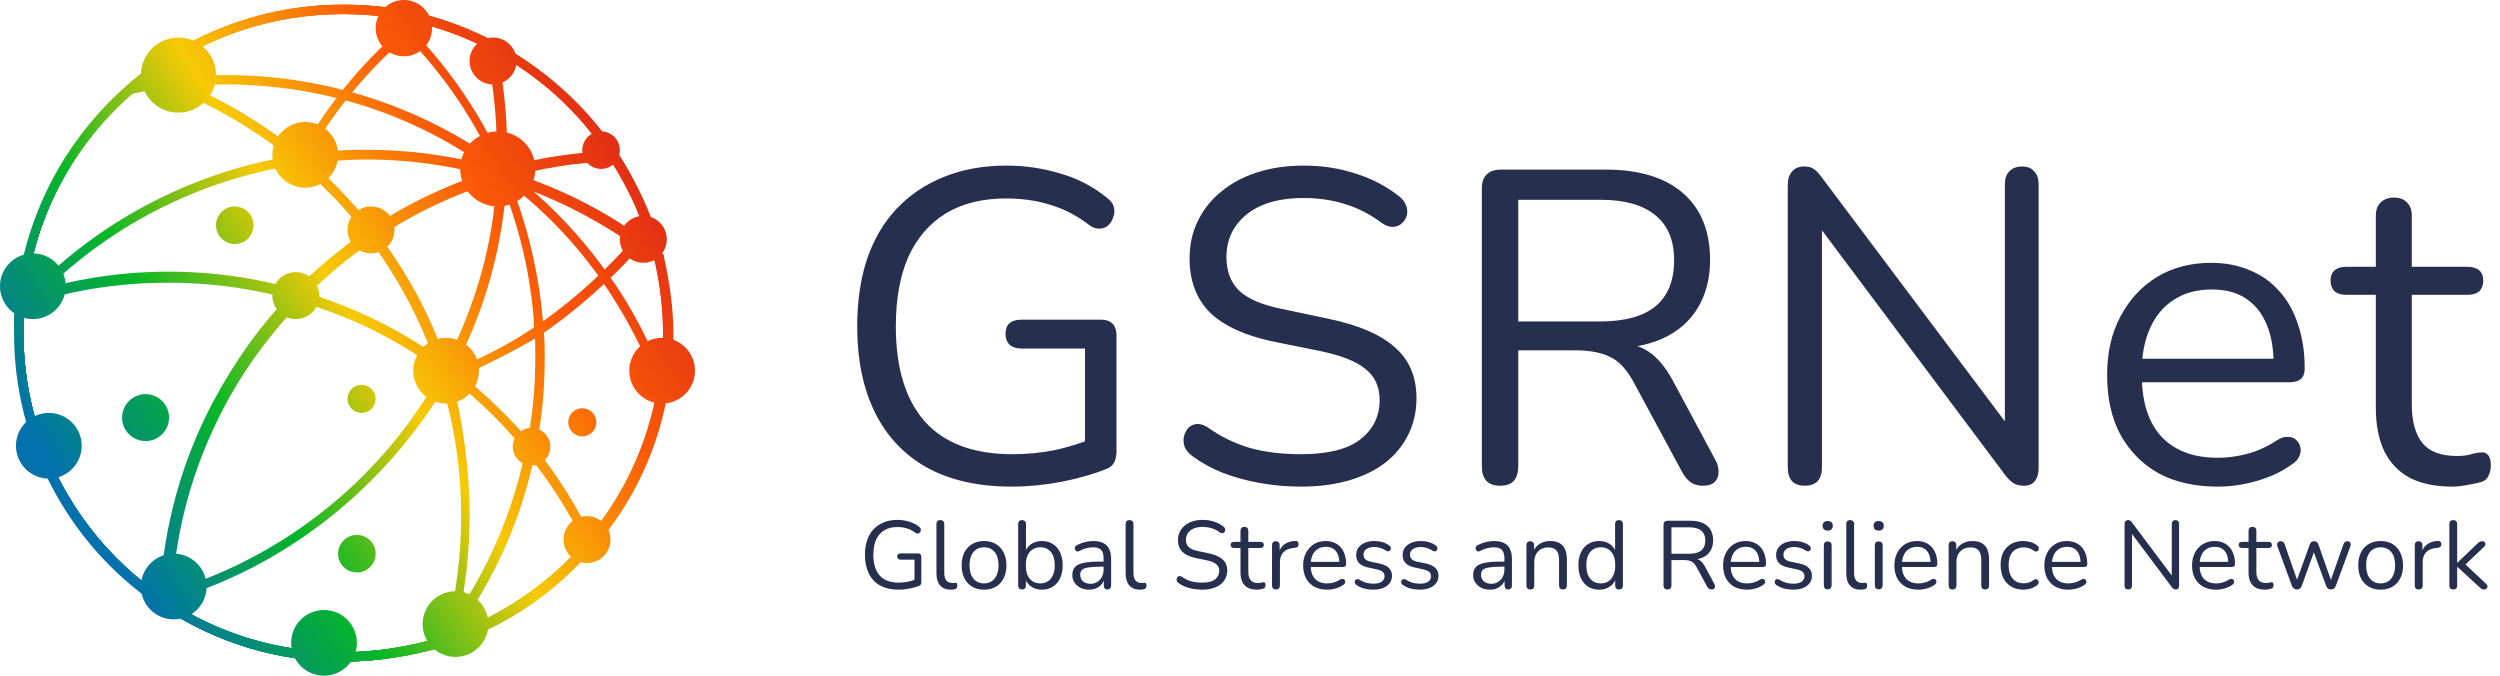
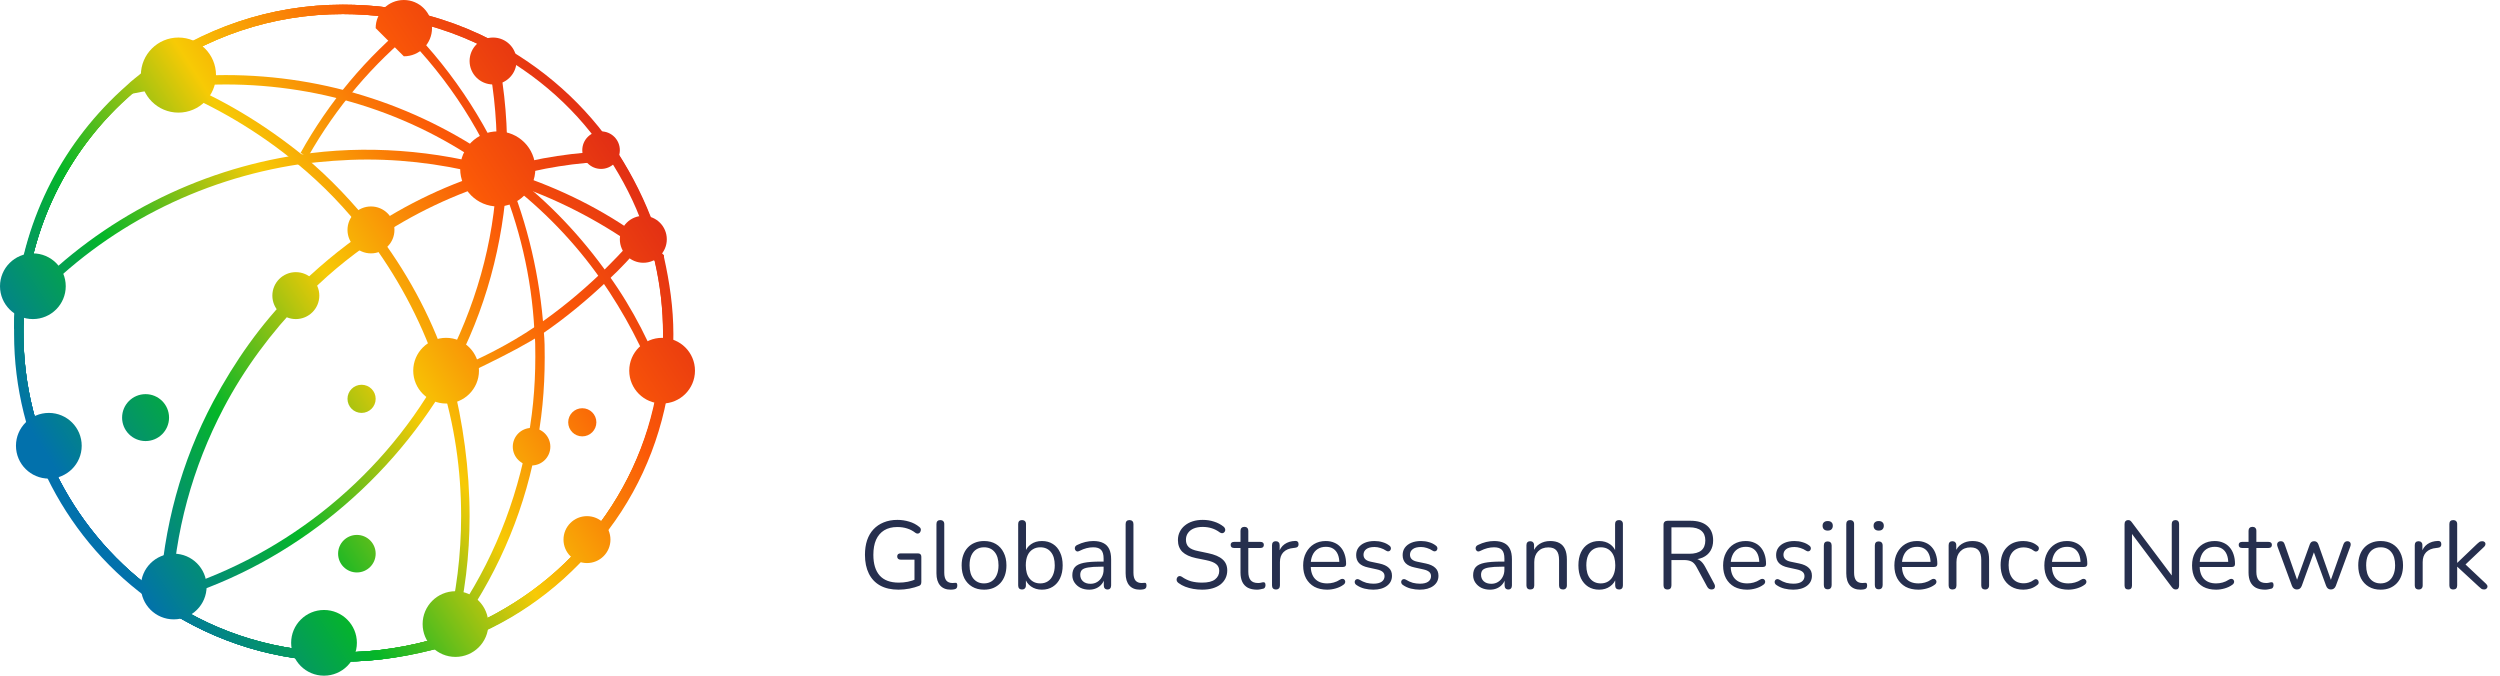
<svg xmlns="http://www.w3.org/2000/svg" width="259" height="70" viewBox="0 0 259 70" fill="none">
  <path d="M35.514 68.542C28.8 68.542 22.378 66.597 16.832 62.903C16.638 62.708 16.346 62.611 16.151 62.417C7.005 56.097 1.557 45.597 1.557 34.514C1.557 34.319 1.557 34.028 1.557 33.833C1.557 33.25 1.557 32.667 1.654 32.083C1.654 31.792 1.654 31.5 1.751 31.208C2.627 22.556 6.713 14.681 13.232 8.944C13.719 8.458 14.4 7.972 15.081 7.389C20.919 2.917 28.022 0.486 35.514 0.486C37.07 0.486 38.724 0.583 40.184 0.778H40.378L40.476 0.972C45.535 5.542 49.622 11.278 52.346 17.5C52.346 17.5 52.443 17.597 52.443 17.694L52.541 18.083C54.681 23.236 55.946 28.681 56.335 34.319C56.432 35.292 56.432 36.167 56.432 37.042C56.432 40.347 56.141 43.556 55.459 46.764C54.097 53.667 51.276 59.986 47.092 65.722C46.8 66.111 46.508 66.5 46.216 66.889L46.119 66.986H46.022C42.616 67.958 39.114 68.542 35.514 68.542ZM35.514 1.458C28.216 1.458 21.308 3.792 15.47 8.167C14.789 8.653 14.205 9.139 13.719 9.625C7.395 15.167 3.405 22.847 2.627 31.208C2.627 31.5 2.53 31.792 2.53 32.083C2.53 32.667 2.432 33.25 2.432 33.833C2.432 34.028 2.432 34.222 2.432 34.514C2.432 45.306 7.784 55.514 16.638 61.639C16.832 61.833 17.124 61.931 17.319 62.125C22.67 65.722 28.995 67.569 35.514 67.569C38.919 67.569 42.324 67.083 45.535 66.014C45.827 65.722 46.022 65.333 46.313 65.042C50.4 59.5 53.124 53.181 54.486 46.472C55.167 43.361 55.459 40.153 55.459 36.944C55.459 36.069 55.459 35.194 55.362 34.222C55.07 28.681 53.805 23.333 51.665 18.278L51.568 17.986V17.889C48.941 11.764 44.951 6.222 39.989 1.75C38.53 1.556 36.973 1.458 35.514 1.458Z" fill="url(#paint0_linear_444_8265)" />
  <path d="M35.514 68.542C28.8 68.542 22.378 66.597 16.832 62.903L16.541 62.806V62.514C16.541 62.319 16.541 62.028 16.541 61.833C16.93 54.639 18.778 47.833 22.087 41.611C24.324 37.431 27.049 33.542 30.357 30.236C32.692 27.903 35.222 25.764 37.946 23.917C42.13 21.097 46.605 18.958 51.373 17.597C51.47 17.597 51.665 17.5 51.859 17.5C51.957 17.5 51.957 17.5 52.054 17.403C55.751 16.333 59.643 15.75 63.535 15.653H63.827L64.022 15.847C65.578 18.278 66.843 20.805 67.816 23.528C68.108 24.5 68.4 25.472 68.692 26.639C69.276 29.264 69.665 31.889 69.665 34.611C69.665 36.458 69.47 38.403 69.178 40.153C68.205 46.278 65.578 52.014 61.492 56.681C57.503 61.347 52.443 64.847 46.605 66.792C46.411 66.889 46.216 66.889 46.022 66.986C42.616 67.958 39.114 68.542 35.514 68.542ZM17.514 62.319C22.865 65.819 29.092 67.569 35.514 67.569C39.016 67.569 42.422 66.986 45.73 66.014C45.924 65.917 46.119 65.917 46.313 65.819C51.859 63.875 56.919 60.472 60.714 56C64.605 51.431 67.232 45.889 68.205 39.958C68.497 38.208 68.692 36.458 68.692 34.611C68.692 31.986 68.4 29.458 67.816 26.93C67.524 25.861 67.232 24.792 66.941 23.917C66.065 21.389 64.897 18.958 63.438 16.722C59.74 16.819 56.043 17.403 52.443 18.472L52.249 18.569C52.151 18.569 51.957 18.667 51.859 18.667C47.189 20.028 42.714 22.167 38.724 24.889C36 26.736 33.568 28.778 31.33 31.111C28.119 34.417 25.297 38.208 23.157 42.292C19.946 48.417 18.097 55.125 17.805 62.125C17.514 62.028 17.514 62.125 17.514 62.319Z" fill="url(#paint1_linear_444_8265)" />
  <path d="M1.654 34.222L1.459 34.028V33.736C1.459 33.153 1.459 32.569 1.557 31.986C1.557 31.694 1.557 31.403 1.654 31.111C2.53 22.458 6.616 14.583 13.135 8.847C13.622 8.361 14.303 7.875 14.984 7.292C20.919 2.917 28.022 0.486 35.514 0.486C37.07 0.486 38.724 0.583 40.184 0.778C43.978 1.264 47.578 2.431 50.984 4.181C56.238 6.903 60.714 10.889 63.924 15.75C65.481 18.181 66.746 20.708 67.719 23.431L67.816 23.722L67.622 23.917C67.232 24.403 66.843 24.889 66.454 25.375C65.384 26.639 64.314 27.806 63.049 28.972C60.908 31.014 58.573 32.958 56.141 34.611C53.416 36.458 46.605 39.569 46.216 39.667C46.216 39.667 46.119 39.667 46.119 39.764H46.022L45.535 38.889C45.535 38.889 45.632 38.889 45.632 38.792H45.73C46.119 38.597 46.508 38.5 46.8 38.403C49.816 37.139 52.735 35.681 55.459 33.833C57.892 32.181 60.13 30.333 62.27 28.292C63.438 27.125 64.605 25.958 65.578 24.792C65.968 24.403 66.26 23.917 66.649 23.528C65.773 21 64.508 18.569 63.049 16.333C60.032 11.569 55.654 7.681 50.595 5.056C47.286 3.403 43.784 2.236 40.087 1.75C38.627 1.556 37.07 1.458 35.514 1.458C28.216 1.458 21.308 3.792 15.47 8.167C14.789 8.653 14.205 9.139 13.719 9.625C7.395 15.167 3.405 22.847 2.627 31.208C2.627 31.5 2.53 31.792 2.53 32.083C2.53 32.569 2.432 33.056 2.432 33.542M46.897 38.403V39.375V38.403Z" fill="url(#paint2_linear_444_8265)" />
  <path d="M35.514 68.542C28.8 68.542 22.378 66.597 16.832 62.903C16.638 62.708 16.346 62.611 16.151 62.417C7.005 56.097 1.557 45.597 1.557 34.514C1.557 34.319 1.557 34.028 1.557 33.833C1.557 33.25 1.557 32.667 1.654 32.083C1.654 31.792 1.654 31.5 1.751 31.208C2.627 22.556 6.713 14.681 13.232 8.944C13.719 8.458 14.4 7.972 15.081 7.389L15.276 7.194L15.568 7.292C16.346 7.583 17.124 7.875 17.903 8.167C22.865 10.111 27.34 12.833 31.427 16.139C34.249 18.472 36.681 21.097 38.919 23.917C42.032 28 44.562 32.569 46.216 37.431C46.411 37.917 46.508 38.403 46.703 38.889C46.703 38.986 46.8 39.083 46.8 39.181C47.968 43.75 48.649 48.611 48.649 53.472C48.649 57.556 48.162 61.542 47.189 65.431C47.092 65.722 46.995 66.014 46.897 66.306L46.8 66.5L46.605 66.597C46.411 66.695 46.216 66.695 46.022 66.792C42.616 67.958 39.114 68.542 35.514 68.542ZM15.276 8.361C14.692 8.847 14.108 9.236 13.719 9.722C7.395 15.167 3.405 22.847 2.627 31.208C2.627 31.5 2.53 31.792 2.53 32.083C2.53 32.667 2.432 33.25 2.432 33.833C2.432 34.028 2.432 34.222 2.432 34.514C2.432 45.306 7.784 55.514 16.638 61.639C16.832 61.833 17.124 61.931 17.319 62.125C22.67 65.722 28.995 67.569 35.514 67.569C39.016 67.569 42.422 66.986 45.73 66.014C45.827 66.014 45.924 65.917 46.119 65.917C46.216 65.722 46.216 65.528 46.313 65.236C47.286 61.444 47.773 57.458 47.773 53.472C47.773 48.708 47.092 43.944 45.632 39.375C45.632 39.278 45.632 39.278 45.632 39.181C45.438 38.597 45.34 38.208 45.146 37.722C43.492 32.958 41.059 28.486 38.043 24.5C35.903 21.681 33.47 19.153 30.746 16.917C26.757 13.611 22.281 10.986 17.514 9.042C16.638 8.847 15.957 8.556 15.276 8.361Z" fill="url(#paint3_linear_444_8265)" />
  <path d="M35.514 68.542C28.8 68.542 22.378 66.597 16.832 62.903C16.638 62.708 16.346 62.611 16.151 62.417C7.005 56.097 1.557 45.597 1.557 34.514C1.557 34.319 1.557 34.028 1.557 33.833C1.557 33.25 1.557 32.667 1.654 32.083V31.889L1.751 31.792C2.141 31.403 2.53 30.917 2.919 30.528L3.113 30.333C10.508 22.653 20.432 17.597 30.941 16.042C37.849 14.972 45.146 15.556 51.859 17.5C52.054 17.597 52.151 17.597 52.346 17.597C52.346 17.597 52.443 17.597 52.541 17.695C52.735 17.695 52.93 17.792 53.124 17.889L53.319 17.986C58.087 19.542 62.562 21.778 66.551 24.695C67.232 25.181 67.816 25.667 68.692 26.347L68.789 26.445V26.639C69.373 29.264 69.762 31.889 69.762 34.611C69.762 36.458 69.567 38.403 69.276 40.153C68.303 46.278 65.676 52.014 61.589 56.681C57.6 61.347 52.541 64.847 46.703 66.792C46.508 66.889 46.313 66.889 46.119 66.986C42.616 67.958 39.114 68.542 35.514 68.542ZM2.53 32.278C2.53 32.764 2.432 33.347 2.432 33.833C2.432 34.028 2.432 34.222 2.432 34.514C2.432 45.306 7.784 55.514 16.638 61.639C16.832 61.833 17.124 61.931 17.319 62.125C22.67 65.722 28.995 67.569 35.514 67.569C39.016 67.569 42.422 66.986 45.73 66.014C45.924 65.917 46.119 65.917 46.313 65.819C51.859 63.875 56.919 60.472 60.714 56C64.605 51.431 67.232 45.889 68.205 39.958C68.497 38.208 68.692 36.458 68.692 34.611C68.692 32.083 68.4 29.556 67.816 27.028C67.038 26.445 66.454 25.958 65.87 25.57C61.881 22.75 57.503 20.514 52.832 18.958L52.638 18.861C52.443 18.764 52.249 18.764 52.054 18.667L51.859 18.57C51.762 18.57 51.665 18.472 51.568 18.472C47.092 17.208 42.616 16.528 38.043 16.528C35.708 16.528 33.373 16.722 31.038 17.014C20.627 18.57 10.897 23.528 3.6 31.208L3.405 31.403C3.113 31.695 2.822 31.986 2.53 32.278Z" fill="url(#paint4_linear_444_8265)" />
  <path d="M16.249 62.611L16.054 62.514C6.908 56.194 1.459 45.694 1.459 34.611C1.459 34.417 1.459 34.125 1.459 33.931C1.459 33.347 1.459 32.764 1.557 32.181C1.557 31.889 1.557 31.597 1.654 31.306C2.53 22.653 6.616 14.778 13.135 9.042C13.622 8.556 14.303 8.069 14.984 7.486C20.919 2.917 28.022 0.486 35.514 0.486C37.07 0.486 38.724 0.583 40.184 0.778C43.978 1.264 47.578 2.431 50.984 4.181L51.178 4.278L51.276 4.472C52.151 8.069 52.541 11.861 52.541 15.556C52.541 16.236 52.541 17.014 52.541 17.695V18.083C52.541 18.181 52.541 18.181 52.541 18.181C52.151 25.278 50.303 32.181 46.897 38.5C46.703 38.792 46.605 38.986 46.508 39.278C46.508 39.375 46.411 39.472 46.313 39.667C39.892 50.556 29.384 58.917 17.222 62.319C16.93 62.417 16.735 62.417 16.443 62.514L16.249 62.611ZM35.514 1.458C28.216 1.458 21.308 3.792 15.47 8.167C14.789 8.653 14.205 9.139 13.719 9.625C7.395 15.167 3.405 22.847 2.627 31.208C2.627 31.5 2.53 31.792 2.53 32.083C2.53 32.667 2.432 33.25 2.432 33.833C2.432 34.028 2.432 34.222 2.432 34.514C2.432 45.208 7.686 55.319 16.443 61.542C16.638 61.542 16.735 61.444 16.93 61.444C28.897 58.042 39.211 49.972 45.34 39.181C45.438 39.083 45.438 38.986 45.535 38.889C45.73 38.597 45.827 38.403 45.924 38.111C49.232 31.889 51.178 25.181 51.47 18.181V18.083L51.276 17.889L51.47 17.694C51.47 17.014 51.47 16.333 51.47 15.556C51.47 11.958 51.081 8.458 50.303 4.958C47.092 3.306 43.589 2.236 39.989 1.75C38.627 1.556 37.07 1.458 35.514 1.458Z" fill="url(#paint5_linear_444_8265)" />
-   <path d="M35.514 68.542C28.8 68.542 22.378 66.597 16.832 62.903C16.638 62.708 16.346 62.611 16.151 62.417C7.005 56.097 1.557 45.597 1.557 34.514C1.557 34.319 1.557 34.028 1.557 33.833C1.557 33.25 1.557 32.667 1.654 32.083C1.654 31.792 1.654 31.5 1.751 31.208V30.917L1.946 30.722C2.335 30.625 2.627 30.528 3.016 30.333L3.113 30.333C12.065 27.514 21.892 27.417 30.843 30.042C36.195 31.597 41.157 33.931 45.73 37.236C46.022 37.431 46.313 37.625 46.605 37.917L47.384 38.5C50.303 40.833 53.027 43.458 55.362 46.278C57.795 49.292 59.838 52.597 61.492 56L61.589 56.292L61.395 56.486C57.405 61.153 52.346 64.653 46.508 66.597C46.313 66.694 46.119 66.694 45.924 66.792C42.616 67.958 39.114 68.542 35.514 68.542ZM2.53 31.597C2.53 31.792 2.53 31.986 2.53 32.181C2.53 32.764 2.432 33.347 2.432 33.931C2.432 34.125 2.432 34.319 2.432 34.611C2.432 45.403 7.784 55.611 16.638 61.736C16.832 61.931 17.124 62.028 17.319 62.222C22.67 65.819 28.995 67.667 35.514 67.667C39.016 67.667 42.422 67.083 45.73 66.111C45.924 66.014 46.119 66.014 46.313 65.917C51.762 64.069 56.724 60.667 60.519 56.292C58.962 52.986 56.919 49.875 54.584 46.958C52.346 44.139 49.719 41.514 46.8 39.278L46.022 38.694C45.73 38.5 45.438 38.306 45.146 38.111C40.67 34.903 35.805 32.569 30.551 31.111C21.697 28.583 12.065 28.681 3.308 31.403H3.211C3.016 31.403 2.822 31.5 2.53 31.597Z" fill="url(#paint6_linear_444_8265)" />
  <path d="M35.514 68.542C28.8 68.542 22.378 66.597 16.832 62.903C16.638 62.708 16.346 62.611 16.151 62.417C7.005 56.097 1.557 45.597 1.557 34.514C1.557 34.319 1.557 34.028 1.557 33.833C1.557 33.25 1.557 32.667 1.654 32.083C1.654 31.792 1.654 31.5 1.751 31.208C2.627 22.556 6.713 14.681 13.232 8.944L13.33 8.847H13.427C14.886 8.556 16.249 8.361 17.611 8.167C19.362 7.875 21.308 7.778 23.351 7.778C33.859 7.778 43.784 11.083 52.151 17.208L52.346 17.403L53.124 18.083C56.919 21 60.227 24.5 63.049 28.486C65.578 31.986 67.524 35.875 68.984 39.861V40.056C68.011 46.181 65.384 51.917 61.297 56.583C57.308 61.25 52.249 64.75 46.411 66.694C46.216 66.792 46.022 66.792 45.827 66.889C42.616 67.958 39.114 68.542 35.514 68.542ZM13.622 9.722C7.297 15.264 3.405 22.944 2.627 31.208C2.627 31.5 2.53 31.792 2.53 32.083C2.53 32.667 2.432 33.25 2.432 33.833C2.432 34.028 2.432 34.222 2.432 34.514C2.432 45.306 7.784 55.514 16.638 61.639C16.832 61.833 17.124 61.931 17.319 62.125C22.67 65.722 28.995 67.569 35.514 67.569C39.016 67.569 42.422 66.986 45.73 66.014C45.924 65.917 46.119 65.917 46.313 65.819C51.859 63.875 56.919 60.472 60.714 56C64.605 51.431 67.135 45.986 68.108 40.056C66.649 36.167 64.703 32.472 62.27 28.972C59.546 25.083 56.238 21.681 52.541 18.861L51.762 18.278C51.762 18.278 51.665 18.181 51.568 18.181C43.395 11.958 33.568 8.75 23.351 8.75C21.405 8.75 19.459 8.847 17.611 9.139C16.346 9.236 14.984 9.431 13.622 9.722Z" fill="url(#paint7_linear_444_8265)" />
  <path d="M31.913 16.236L31.135 15.847C34.054 10.597 37.946 5.931 42.616 2.139L43.2 2.917C38.627 6.611 34.832 11.083 31.913 16.236Z" fill="url(#paint8_linear_444_8265)" />
  <path d="M18.486 11.667C20.636 11.667 22.378 9.926 22.378 7.778C22.378 5.63 20.636 3.889 18.486 3.889C16.337 3.889 14.595 5.63 14.595 7.778C14.595 9.926 16.337 11.667 18.486 11.667Z" fill="url(#paint9_linear_444_8265)" />
  <path d="M51.568 21.389C53.717 21.389 55.459 19.648 55.459 17.5C55.459 15.352 53.717 13.611 51.568 13.611C49.418 13.611 47.676 15.352 47.676 17.5C47.676 19.648 49.418 21.389 51.568 21.389Z" fill="url(#paint10_linear_444_8265)" />
-   <path d="M41.838 5.833C43.45 5.833 44.757 4.527 44.757 2.917C44.757 1.306 43.45 0 41.838 0C40.226 0 38.919 1.306 38.919 2.917C38.919 4.527 40.226 5.833 41.838 5.833Z" fill="url(#paint11_linear_444_8265)" />
+   <path d="M41.838 5.833C43.45 5.833 44.757 4.527 44.757 2.917C44.757 1.306 43.45 0 41.838 0C40.226 0 38.919 1.306 38.919 2.917Z" fill="url(#paint11_linear_444_8265)" />
  <path d="M3.405 33.056C5.286 33.056 6.811 31.532 6.811 29.653C6.811 27.773 5.286 26.25 3.405 26.25C1.525 26.25 0 27.773 0 29.653C0 31.532 1.525 33.056 3.405 33.056Z" fill="url(#paint12_linear_444_8265)" />
  <path d="M5.059 49.583C6.94 49.583 8.465 48.06 8.465 46.181C8.465 44.301 6.94 42.778 5.059 42.778C3.179 42.778 1.654 44.301 1.654 46.181C1.654 48.06 3.179 49.583 5.059 49.583Z" fill="url(#paint13_linear_444_8265)" />
  <path d="M18 64.167C19.881 64.167 21.405 62.643 21.405 60.764C21.405 58.885 19.881 57.361 18 57.361C16.119 57.361 14.595 58.885 14.595 60.764C14.595 62.643 16.119 64.167 18 64.167Z" fill="url(#paint14_linear_444_8265)" />
  <path d="M33.568 70C35.448 70 36.973 68.477 36.973 66.597C36.973 64.718 35.448 63.194 33.568 63.194C31.687 63.194 30.162 64.718 30.162 66.597C30.162 68.477 31.687 70 33.568 70Z" fill="url(#paint15_linear_444_8265)" />
  <path d="M47.189 68.056C49.07 68.056 50.595 66.532 50.595 64.653C50.595 62.773 49.07 61.25 47.189 61.25C45.308 61.25 43.784 62.773 43.784 64.653C43.784 66.532 45.308 68.056 47.189 68.056Z" fill="url(#paint16_linear_444_8265)" />
  <path d="M68.595 41.806C70.475 41.806 72 40.282 72 38.403C72 36.523 70.475 35 68.595 35C66.714 35 65.189 36.523 65.189 38.403C65.189 40.282 66.714 41.806 68.595 41.806Z" fill="url(#paint17_linear_444_8265)" />
  <path d="M30.649 33.056C31.992 33.056 33.081 31.967 33.081 30.625C33.081 29.283 31.992 28.194 30.649 28.194C29.305 28.194 28.216 29.283 28.216 30.625C28.216 31.967 29.305 33.056 30.649 33.056Z" fill="url(#paint18_linear_444_8265)" />
  <path d="M38.432 26.25C39.776 26.25 40.865 25.162 40.865 23.819C40.865 22.477 39.776 21.389 38.432 21.389C37.089 21.389 36 22.477 36 23.819C36 25.162 37.089 26.25 38.432 26.25Z" fill="url(#paint19_linear_444_8265)" />
  <path d="M51.081 8.75C52.425 8.75 53.514 7.662 53.514 6.319C53.514 4.977 52.425 3.889 51.081 3.889C49.738 3.889 48.649 4.977 48.649 6.319C48.649 7.662 49.738 8.75 51.081 8.75Z" fill="url(#paint20_linear_444_8265)" />
  <path d="M62.27 17.5C63.345 17.5 64.216 16.629 64.216 15.556C64.216 14.482 63.345 13.611 62.27 13.611C61.196 13.611 60.324 14.482 60.324 15.556C60.324 16.629 61.196 17.5 62.27 17.5Z" fill="url(#paint21_linear_444_8265)" />
  <path d="M55.07 48.222C56.145 48.222 57.016 47.352 57.016 46.278C57.016 45.204 56.145 44.333 55.07 44.333C53.995 44.333 53.124 45.204 53.124 46.278C53.124 47.352 53.995 48.222 55.07 48.222Z" fill="url(#paint22_linear_444_8265)" />
  <path d="M36.973 59.306C38.048 59.306 38.919 58.435 38.919 57.361C38.919 56.287 38.048 55.417 36.973 55.417C35.898 55.417 35.027 56.287 35.027 57.361C35.027 58.435 35.898 59.306 36.973 59.306Z" fill="url(#paint23_linear_444_8265)" />
  <path d="M37.459 42.778C38.266 42.778 38.919 42.125 38.919 41.319C38.919 40.514 38.266 39.861 37.459 39.861C36.653 39.861 36 40.514 36 41.319C36 42.125 36.653 42.778 37.459 42.778Z" fill="url(#paint24_linear_444_8265)" />
  <path d="M60.324 45.208C61.13 45.208 61.784 44.555 61.784 43.75C61.784 42.945 61.13 42.292 60.324 42.292C59.518 42.292 58.865 42.945 58.865 43.75C58.865 44.555 59.518 45.208 60.324 45.208Z" fill="url(#paint25_linear_444_8265)" />
-   <path d="M24.324 25.278C25.399 25.278 26.27 24.407 26.27 23.333C26.27 22.259 25.399 21.389 24.324 21.389C23.25 21.389 22.378 22.259 22.378 23.333C22.378 24.407 23.25 25.278 24.324 25.278Z" fill="url(#paint26_linear_444_8265)" />
  <path d="M15.081 45.694C16.424 45.694 17.514 44.606 17.514 43.264C17.514 41.922 16.424 40.833 15.081 40.833C13.738 40.833 12.649 41.922 12.649 43.264C12.649 44.606 13.738 45.694 15.081 45.694Z" fill="url(#paint27_linear_444_8265)" />
  <path d="M60.811 58.333C62.154 58.333 63.243 57.245 63.243 55.903C63.243 54.56 62.154 53.472 60.811 53.472C59.467 53.472 58.378 54.56 58.378 55.903C58.378 57.245 59.467 58.333 60.811 58.333Z" fill="url(#paint28_linear_444_8265)" />
  <path d="M66.649 27.222C67.992 27.222 69.081 26.134 69.081 24.792C69.081 23.449 67.992 22.361 66.649 22.361C65.305 22.361 64.216 23.449 64.216 24.792C64.216 26.134 65.305 27.222 66.649 27.222Z" fill="url(#paint29_linear_444_8265)" />
  <path d="M46.216 41.806C48.097 41.806 49.622 40.282 49.622 38.403C49.622 36.523 48.097 35 46.216 35C44.336 35 42.811 36.523 42.811 38.403C42.811 40.282 44.336 41.806 46.216 41.806Z" fill="url(#paint30_linear_444_8265)" />
-   <path d="M31.622 19.444C33.502 19.444 35.027 17.921 35.027 16.042C35.027 14.162 33.502 12.639 31.622 12.639C29.741 12.639 28.216 14.162 28.216 16.042C28.216 17.921 29.741 19.444 31.622 19.444Z" fill="url(#paint31_linear_444_8265)" />
-   <path d="M104.814 50.414C101.349 50.414 98.42 49.755 96.028 48.436C93.667 47.117 91.873 45.216 90.646 42.732C89.419 40.248 88.806 37.273 88.806 33.808C88.806 31.232 89.143 28.917 89.818 26.862C90.523 24.807 91.535 23.075 92.854 21.664C94.203 20.223 95.829 19.119 97.73 18.352C99.662 17.555 101.839 17.156 104.262 17.156C106.194 17.156 108.065 17.432 109.874 17.984C111.683 18.505 113.293 19.349 114.704 20.514C115.072 20.79 115.302 21.097 115.394 21.434C115.486 21.771 115.471 22.109 115.348 22.446C115.256 22.783 115.087 23.075 114.842 23.32C114.627 23.535 114.336 23.657 113.968 23.688C113.631 23.719 113.278 23.611 112.91 23.366C111.653 22.385 110.319 21.679 108.908 21.25C107.497 20.79 105.933 20.56 104.216 20.56C101.763 20.56 99.677 21.081 97.96 22.124C96.273 23.167 94.985 24.669 94.096 26.632C93.237 28.595 92.808 30.987 92.808 33.808C92.808 38.101 93.805 41.383 95.798 43.652C97.822 45.921 100.858 47.056 104.906 47.056C106.378 47.056 107.819 46.918 109.23 46.642C110.641 46.335 111.975 45.921 113.232 45.4L112.404 47.562V36.108H105.826C105.274 36.108 104.86 35.97 104.584 35.694C104.308 35.418 104.17 35.05 104.17 34.59C104.17 34.099 104.308 33.731 104.584 33.486C104.86 33.241 105.274 33.118 105.826 33.118H114.06C114.581 33.118 114.98 33.256 115.256 33.532C115.532 33.808 115.67 34.207 115.67 34.728V46.734C115.67 47.194 115.593 47.577 115.44 47.884C115.287 48.191 115.026 48.421 114.658 48.574C113.37 49.095 111.821 49.54 110.012 49.908C108.233 50.245 106.501 50.414 104.814 50.414ZM134.787 50.414C133.346 50.414 131.935 50.291 130.555 50.046C129.175 49.801 127.887 49.448 126.691 48.988C125.526 48.528 124.468 47.945 123.517 47.24C123.149 46.964 122.888 46.657 122.735 46.32C122.612 45.952 122.582 45.599 122.643 45.262C122.735 44.894 122.888 44.587 123.103 44.342C123.348 44.097 123.64 43.959 123.977 43.928C124.314 43.897 124.682 44.005 125.081 44.25C126.461 45.231 127.933 45.952 129.497 46.412C131.061 46.841 132.824 47.056 134.787 47.056C137.547 47.056 139.586 46.55 140.905 45.538C142.254 44.495 142.929 43.131 142.929 41.444C142.929 40.064 142.438 38.991 141.457 38.224C140.506 37.427 138.896 36.798 136.627 36.338L131.843 35.372C128.96 34.759 126.798 33.762 125.357 32.382C123.946 30.971 123.241 29.101 123.241 26.77C123.241 25.329 123.532 24.025 124.115 22.86C124.698 21.664 125.51 20.652 126.553 19.824C127.596 18.965 128.838 18.306 130.279 17.846C131.72 17.386 133.315 17.156 135.063 17.156C136.995 17.156 138.789 17.432 140.445 17.984C142.132 18.505 143.65 19.303 144.999 20.376C145.336 20.652 145.566 20.974 145.689 21.342C145.812 21.679 145.827 22.017 145.735 22.354C145.643 22.661 145.474 22.921 145.229 23.136C145.014 23.351 144.723 23.473 144.355 23.504C144.018 23.535 143.634 23.412 143.205 23.136C141.978 22.216 140.706 21.557 139.387 21.158C138.068 20.729 136.612 20.514 135.017 20.514C133.392 20.514 131.981 20.759 130.785 21.25C129.62 21.741 128.7 22.461 128.025 23.412C127.381 24.332 127.059 25.405 127.059 26.632C127.059 28.104 127.504 29.269 128.393 30.128C129.313 30.987 130.8 31.615 132.855 32.014L137.639 33.026C140.736 33.67 143.021 34.651 144.493 35.97C145.996 37.258 146.747 39.021 146.747 41.26C146.747 42.609 146.471 43.851 145.919 44.986C145.367 46.121 144.57 47.102 143.527 47.93C142.484 48.727 141.227 49.341 139.755 49.77C138.283 50.199 136.627 50.414 134.787 50.414ZM155.406 50.322C154.792 50.322 154.317 50.153 153.98 49.816C153.673 49.448 153.52 48.957 153.52 48.344V19.502C153.52 18.858 153.688 18.383 154.026 18.076C154.363 17.739 154.838 17.57 155.452 17.57H166.354C169.819 17.57 172.487 18.383 174.358 20.008C176.228 21.633 177.164 23.949 177.164 26.954C177.164 28.855 176.734 30.511 175.876 31.922C175.048 33.302 173.821 34.36 172.196 35.096C170.57 35.801 168.623 36.154 166.354 36.154L166.814 35.556H167.734C168.93 35.556 169.972 35.863 170.862 36.476C171.751 37.089 172.564 38.071 173.3 39.42L177.716 47.654C177.961 48.083 178.068 48.513 178.038 48.942C178.038 49.341 177.9 49.678 177.624 49.954C177.348 50.199 176.949 50.322 176.428 50.322C175.906 50.322 175.477 50.199 175.14 49.954C174.802 49.709 174.511 49.356 174.266 48.896L169.252 39.604C168.546 38.285 167.734 37.411 166.814 36.982C165.894 36.522 164.682 36.292 163.18 36.292H157.292V48.344C157.292 48.957 157.138 49.448 156.832 49.816C156.525 50.153 156.05 50.322 155.406 50.322ZM157.292 33.302H165.802C168.316 33.302 170.218 32.781 171.506 31.738C172.794 30.665 173.438 29.07 173.438 26.954C173.438 24.899 172.794 23.351 171.506 22.308C170.218 21.235 168.316 20.698 165.802 20.698H157.292V33.302ZM187.005 50.322C186.423 50.322 185.978 50.169 185.671 49.862C185.365 49.525 185.211 49.049 185.211 48.436V19.18C185.211 18.567 185.365 18.091 185.671 17.754C185.978 17.417 186.377 17.248 186.867 17.248C187.358 17.248 187.711 17.34 187.925 17.524C188.171 17.677 188.447 17.969 188.753 18.398L208.809 45.124H207.705V19.088C207.705 18.505 207.859 18.061 208.165 17.754C208.472 17.417 208.917 17.248 209.499 17.248C210.051 17.248 210.465 17.417 210.741 17.754C211.048 18.061 211.201 18.505 211.201 19.088V48.482C211.201 49.065 211.063 49.525 210.787 49.862C210.542 50.169 210.174 50.322 209.683 50.322C209.223 50.322 208.855 50.23 208.579 50.046C208.303 49.862 208.012 49.571 207.705 49.172L187.695 22.446H188.753V48.436C188.753 49.049 188.6 49.525 188.293 49.862C187.987 50.169 187.557 50.322 187.005 50.322ZM229.75 50.414C227.389 50.414 225.349 49.954 223.632 49.034C221.945 48.083 220.627 46.749 219.676 45.032C218.756 43.315 218.296 41.26 218.296 38.868C218.296 36.537 218.756 34.513 219.676 32.796C220.596 31.048 221.853 29.683 223.448 28.702C225.073 27.721 226.944 27.23 229.06 27.23C230.563 27.23 231.912 27.491 233.108 28.012C234.304 28.503 235.316 29.223 236.144 30.174C237.003 31.125 237.647 32.275 238.076 33.624C238.536 34.973 238.766 36.491 238.766 38.178C238.766 38.669 238.628 39.037 238.352 39.282C238.076 39.497 237.677 39.604 237.156 39.604H221.148V37.166H236.282L235.546 37.764C235.546 36.108 235.301 34.713 234.81 33.578C234.319 32.413 233.599 31.523 232.648 30.91C231.728 30.297 230.563 29.99 229.152 29.99C227.588 29.99 226.254 30.358 225.15 31.094C224.077 31.799 223.264 32.796 222.712 34.084C222.16 35.341 221.884 36.813 221.884 38.5V38.776C221.884 41.597 222.559 43.744 223.908 45.216C225.288 46.688 227.235 47.424 229.75 47.424C230.793 47.424 231.82 47.286 232.832 47.01C233.875 46.734 234.887 46.274 235.868 45.63C236.297 45.354 236.681 45.231 237.018 45.262C237.386 45.262 237.677 45.369 237.892 45.584C238.107 45.768 238.245 46.013 238.306 46.32C238.398 46.596 238.367 46.903 238.214 47.24C238.091 47.577 237.831 47.869 237.432 48.114C236.42 48.85 235.224 49.417 233.844 49.816C232.464 50.215 231.099 50.414 229.75 50.414ZM254.048 50.414C252.3 50.414 250.828 50.107 249.632 49.494C248.467 48.85 247.593 47.93 247.01 46.734C246.428 45.507 246.136 44.02 246.136 42.272V30.542H243.054C242.533 30.542 242.134 30.419 241.858 30.174C241.582 29.898 241.444 29.53 241.444 29.07C241.444 28.61 241.582 28.257 241.858 28.012C242.134 27.767 242.533 27.644 243.054 27.644H246.136V22.354C246.136 21.741 246.305 21.281 246.642 20.974C246.98 20.637 247.44 20.468 248.022 20.468C248.605 20.468 249.05 20.637 249.356 20.974C249.694 21.281 249.862 21.741 249.862 22.354V27.644H255.658C256.18 27.644 256.578 27.767 256.854 28.012C257.13 28.257 257.268 28.61 257.268 29.07C257.268 29.53 257.13 29.898 256.854 30.174C256.578 30.419 256.18 30.542 255.658 30.542H249.862V41.904C249.862 43.652 250.23 44.986 250.966 45.906C251.702 46.795 252.898 47.24 254.554 47.24C255.137 47.24 255.628 47.179 256.026 47.056C256.456 46.933 256.808 46.872 257.084 46.872C257.36 46.841 257.59 46.933 257.774 47.148C257.958 47.363 258.05 47.731 258.05 48.252C258.05 48.62 257.974 48.957 257.82 49.264C257.698 49.571 257.468 49.785 257.13 49.908C256.762 50.031 256.272 50.138 255.658 50.23C255.076 50.353 254.539 50.414 254.048 50.414Z" fill="#262F4E" />
  <path d="M93.09 61.09C92.337 61.09 91.7 60.947 91.18 60.66C90.667 60.373 90.277 59.96 90.01 59.42C89.743 58.88 89.61 58.233 89.61 57.48C89.61 56.92 89.683 56.417 89.83 55.97C89.983 55.523 90.203 55.147 90.49 54.84C90.783 54.527 91.137 54.287 91.55 54.12C91.97 53.947 92.443 53.86 92.97 53.86C93.39 53.86 93.797 53.92 94.19 54.04C94.583 54.153 94.933 54.337 95.24 54.59C95.32 54.65 95.37 54.717 95.39 54.79C95.41 54.863 95.407 54.937 95.38 55.01C95.36 55.083 95.323 55.147 95.27 55.2C95.223 55.247 95.16 55.273 95.08 55.28C95.007 55.287 94.93 55.263 94.85 55.21C94.577 54.997 94.287 54.843 93.98 54.75C93.673 54.65 93.333 54.6 92.96 54.6C92.427 54.6 91.973 54.713 91.6 54.94C91.233 55.167 90.953 55.493 90.76 55.92C90.573 56.347 90.48 56.867 90.48 57.48C90.48 58.413 90.697 59.127 91.13 59.62C91.57 60.113 92.23 60.36 93.11 60.36C93.43 60.36 93.743 60.33 94.05 60.27C94.357 60.203 94.647 60.113 94.92 60L94.74 60.47V57.98H93.31C93.19 57.98 93.1 57.95 93.04 57.89C92.98 57.83 92.95 57.75 92.95 57.65C92.95 57.543 92.98 57.463 93.04 57.41C93.1 57.357 93.19 57.33 93.31 57.33H95.1C95.213 57.33 95.3 57.36 95.36 57.42C95.42 57.48 95.45 57.567 95.45 57.68V60.29C95.45 60.39 95.433 60.473 95.4 60.54C95.367 60.607 95.31 60.657 95.23 60.69C94.95 60.803 94.613 60.9 94.22 60.98C93.833 61.053 93.457 61.09 93.09 61.09ZM98.496 61.09C98.016 61.09 97.649 60.943 97.396 60.65C97.142 60.357 97.016 59.937 97.016 59.39V54.29C97.016 54.157 97.049 54.057 97.116 53.99C97.183 53.917 97.282 53.88 97.416 53.88C97.543 53.88 97.642 53.917 97.716 53.99C97.789 54.057 97.826 54.157 97.826 54.29V59.33C97.826 59.69 97.896 59.96 98.036 60.14C98.183 60.313 98.396 60.4 98.676 60.4C98.736 60.4 98.789 60.397 98.836 60.39C98.882 60.383 98.929 60.38 98.976 60.38C99.049 60.373 99.099 60.39 99.126 60.43C99.159 60.47 99.176 60.55 99.176 60.67C99.176 60.79 99.149 60.88 99.096 60.94C99.043 61 98.956 61.04 98.836 61.06C98.782 61.067 98.726 61.073 98.666 61.08C98.606 61.087 98.549 61.09 98.496 61.09ZM101.946 61.09C101.473 61.09 101.063 60.987 100.716 60.78C100.369 60.573 100.099 60.283 99.906 59.91C99.719 59.53 99.626 59.083 99.626 58.57C99.626 58.183 99.679 57.837 99.786 57.53C99.893 57.217 100.049 56.95 100.256 56.73C100.463 56.51 100.706 56.343 100.986 56.23C101.273 56.11 101.593 56.05 101.946 56.05C102.419 56.05 102.829 56.153 103.176 56.36C103.523 56.567 103.789 56.86 103.976 57.24C104.169 57.613 104.266 58.057 104.266 58.57C104.266 58.957 104.213 59.303 104.106 59.61C103.999 59.917 103.843 60.183 103.636 60.41C103.429 60.63 103.183 60.8 102.896 60.92C102.616 61.033 102.299 61.09 101.946 61.09ZM101.946 60.44C102.246 60.44 102.509 60.367 102.736 60.22C102.963 60.073 103.136 59.86 103.256 59.58C103.383 59.3 103.446 58.963 103.446 58.57C103.446 57.963 103.309 57.5 103.036 57.18C102.769 56.86 102.406 56.7 101.946 56.7C101.639 56.7 101.373 56.773 101.146 56.92C100.926 57.06 100.753 57.27 100.626 57.55C100.506 57.823 100.446 58.163 100.446 58.57C100.446 59.17 100.583 59.633 100.856 59.96C101.129 60.28 101.493 60.44 101.946 60.44ZM107.943 61.09C107.503 61.09 107.123 60.977 106.803 60.75C106.489 60.523 106.279 60.22 106.173 59.84L106.283 59.73V60.65C106.283 60.783 106.246 60.887 106.173 60.96C106.106 61.033 106.009 61.07 105.883 61.07C105.749 61.07 105.649 61.033 105.583 60.96C105.516 60.887 105.483 60.783 105.483 60.65V54.29C105.483 54.157 105.516 54.057 105.583 53.99C105.649 53.917 105.749 53.88 105.883 53.88C106.009 53.88 106.109 53.917 106.183 53.99C106.256 54.057 106.293 54.157 106.293 54.29V57.27H106.173C106.286 56.897 106.499 56.6 106.813 56.38C107.126 56.16 107.503 56.05 107.943 56.05C108.383 56.05 108.763 56.153 109.083 56.36C109.403 56.56 109.649 56.85 109.823 57.23C110.003 57.603 110.093 58.05 110.093 58.57C110.093 59.083 110.003 59.53 109.823 59.91C109.649 60.283 109.399 60.573 109.073 60.78C108.753 60.987 108.376 61.09 107.943 61.09ZM107.773 60.44C108.079 60.44 108.343 60.367 108.563 60.22C108.789 60.073 108.963 59.86 109.083 59.58C109.209 59.3 109.273 58.963 109.273 58.57C109.273 57.963 109.136 57.5 108.863 57.18C108.596 56.86 108.233 56.7 107.773 56.7C107.473 56.7 107.209 56.773 106.983 56.92C106.756 57.06 106.579 57.27 106.453 57.55C106.333 57.823 106.273 58.163 106.273 58.57C106.273 59.17 106.409 59.633 106.683 59.96C106.956 60.28 107.319 60.44 107.773 60.44ZM112.843 61.09C112.509 61.09 112.209 61.027 111.943 60.9C111.683 60.767 111.476 60.587 111.323 60.36C111.169 60.133 111.093 59.88 111.093 59.6C111.093 59.24 111.183 58.957 111.363 58.75C111.549 58.543 111.853 58.397 112.273 58.31C112.699 58.223 113.279 58.18 114.013 58.18H114.463V58.71H114.023C113.483 58.71 113.056 58.737 112.743 58.79C112.436 58.837 112.219 58.92 112.093 59.04C111.973 59.16 111.913 59.33 111.913 59.55C111.913 59.823 112.006 60.047 112.193 60.22C112.386 60.393 112.646 60.48 112.973 60.48C113.239 60.48 113.473 60.417 113.673 60.29C113.879 60.163 114.039 59.99 114.153 59.77C114.273 59.55 114.333 59.297 114.333 59.01V57.87C114.333 57.457 114.249 57.16 114.083 56.98C113.916 56.793 113.643 56.7 113.263 56.7C113.029 56.7 112.796 56.73 112.563 56.79C112.329 56.85 112.083 56.947 111.823 57.08C111.729 57.127 111.649 57.143 111.583 57.13C111.516 57.11 111.463 57.073 111.423 57.02C111.383 56.967 111.359 56.907 111.353 56.84C111.346 56.767 111.359 56.697 111.393 56.63C111.433 56.563 111.493 56.51 111.573 56.47C111.866 56.323 112.156 56.217 112.443 56.15C112.729 56.083 113.003 56.05 113.263 56.05C113.683 56.05 114.029 56.12 114.303 56.26C114.576 56.393 114.779 56.6 114.913 56.88C115.046 57.153 115.113 57.507 115.113 57.94V60.65C115.113 60.783 115.079 60.887 115.013 60.96C114.953 61.033 114.863 61.07 114.743 61.07C114.616 61.07 114.519 61.033 114.453 60.96C114.386 60.887 114.353 60.783 114.353 60.65V59.87H114.443C114.389 60.123 114.286 60.34 114.133 60.52C113.986 60.7 113.803 60.84 113.583 60.94C113.363 61.04 113.116 61.09 112.843 61.09ZM118.095 61.09C117.615 61.09 117.249 60.943 116.995 60.65C116.742 60.357 116.615 59.937 116.615 59.39V54.29C116.615 54.157 116.649 54.057 116.715 53.99C116.782 53.917 116.882 53.88 117.015 53.88C117.142 53.88 117.242 53.917 117.315 53.99C117.389 54.057 117.425 54.157 117.425 54.29V59.33C117.425 59.69 117.495 59.96 117.635 60.14C117.782 60.313 117.995 60.4 118.275 60.4C118.335 60.4 118.389 60.397 118.435 60.39C118.482 60.383 118.529 60.38 118.575 60.38C118.649 60.373 118.699 60.39 118.725 60.43C118.759 60.47 118.775 60.55 118.775 60.67C118.775 60.79 118.749 60.88 118.695 60.94C118.642 61 118.555 61.04 118.435 61.06C118.382 61.067 118.325 61.073 118.265 61.08C118.205 61.087 118.149 61.09 118.095 61.09ZM124.543 61.09C124.229 61.09 123.923 61.063 123.623 61.01C123.323 60.957 123.043 60.88 122.783 60.78C122.529 60.68 122.299 60.553 122.093 60.4C122.013 60.34 121.956 60.273 121.923 60.2C121.896 60.12 121.889 60.043 121.903 59.97C121.923 59.89 121.956 59.823 122.003 59.77C122.056 59.717 122.119 59.687 122.193 59.68C122.266 59.673 122.346 59.697 122.433 59.75C122.733 59.963 123.053 60.12 123.393 60.22C123.733 60.313 124.116 60.36 124.543 60.36C125.143 60.36 125.586 60.25 125.873 60.03C126.166 59.803 126.313 59.507 126.313 59.14C126.313 58.84 126.206 58.607 125.993 58.44C125.786 58.267 125.436 58.13 124.943 58.03L123.903 57.82C123.276 57.687 122.806 57.47 122.493 57.17C122.186 56.863 122.033 56.457 122.033 55.95C122.033 55.637 122.096 55.353 122.223 55.1C122.349 54.84 122.526 54.62 122.753 54.44C122.979 54.253 123.249 54.11 123.563 54.01C123.876 53.91 124.223 53.86 124.603 53.86C125.023 53.86 125.413 53.92 125.773 54.04C126.139 54.153 126.469 54.327 126.763 54.56C126.836 54.62 126.886 54.69 126.913 54.77C126.939 54.843 126.943 54.917 126.923 54.99C126.903 55.057 126.866 55.113 126.813 55.16C126.766 55.207 126.703 55.233 126.623 55.24C126.549 55.247 126.466 55.22 126.373 55.16C126.106 54.96 125.829 54.817 125.543 54.73C125.256 54.637 124.939 54.59 124.593 54.59C124.239 54.59 123.933 54.643 123.673 54.75C123.419 54.857 123.219 55.013 123.073 55.22C122.933 55.42 122.863 55.653 122.863 55.92C122.863 56.24 122.959 56.493 123.153 56.68C123.353 56.867 123.676 57.003 124.123 57.09L125.163 57.31C125.836 57.45 126.333 57.663 126.653 57.95C126.979 58.23 127.143 58.613 127.143 59.1C127.143 59.393 127.083 59.663 126.963 59.91C126.843 60.157 126.669 60.37 126.443 60.55C126.216 60.723 125.943 60.857 125.623 60.95C125.303 61.043 124.943 61.09 124.543 61.09ZM130.235 61.09C129.855 61.09 129.535 61.023 129.275 60.89C129.022 60.75 128.832 60.55 128.705 60.29C128.579 60.023 128.515 59.7 128.515 59.32V56.77H127.845C127.732 56.77 127.645 56.743 127.585 56.69C127.525 56.63 127.495 56.55 127.495 56.45C127.495 56.35 127.525 56.273 127.585 56.22C127.645 56.167 127.732 56.14 127.845 56.14H128.515V54.99C128.515 54.857 128.552 54.757 128.625 54.69C128.699 54.617 128.799 54.58 128.925 54.58C129.052 54.58 129.149 54.617 129.215 54.69C129.289 54.757 129.325 54.857 129.325 54.99V56.14H130.585C130.699 56.14 130.785 56.167 130.845 56.22C130.905 56.273 130.935 56.35 130.935 56.45C130.935 56.55 130.905 56.63 130.845 56.69C130.785 56.743 130.699 56.77 130.585 56.77H129.325V59.24C129.325 59.62 129.405 59.91 129.565 60.11C129.725 60.303 129.985 60.4 130.345 60.4C130.472 60.4 130.579 60.387 130.665 60.36C130.759 60.333 130.835 60.32 130.895 60.32C130.955 60.313 131.005 60.333 131.045 60.38C131.085 60.427 131.105 60.507 131.105 60.62C131.105 60.7 131.089 60.773 131.055 60.84C131.029 60.907 130.979 60.953 130.905 60.98C130.825 61.007 130.719 61.03 130.585 61.05C130.459 61.077 130.342 61.09 130.235 61.09ZM132.191 61.07C132.058 61.07 131.955 61.033 131.881 60.96C131.815 60.887 131.781 60.783 131.781 60.65V56.48C131.781 56.347 131.815 56.247 131.881 56.18C131.948 56.107 132.045 56.07 132.171 56.07C132.298 56.07 132.395 56.107 132.461 56.18C132.535 56.247 132.571 56.347 132.571 56.48V57.29H132.471C132.578 56.897 132.781 56.593 133.081 56.38C133.381 56.167 133.751 56.053 134.191 56.04C134.291 56.033 134.371 56.057 134.431 56.11C134.491 56.157 134.525 56.24 134.531 56.36C134.538 56.473 134.511 56.563 134.451 56.63C134.391 56.697 134.298 56.737 134.171 56.75L134.011 56.77C133.558 56.81 133.208 56.957 132.961 57.21C132.721 57.457 132.601 57.797 132.601 58.23V60.65C132.601 60.783 132.565 60.887 132.491 60.96C132.425 61.033 132.325 61.07 132.191 61.07ZM137.497 61.09C136.984 61.09 136.54 60.99 136.167 60.79C135.8 60.583 135.514 60.293 135.307 59.92C135.107 59.547 135.007 59.1 135.007 58.58C135.007 58.073 135.107 57.633 135.307 57.26C135.507 56.88 135.78 56.583 136.127 56.37C136.48 56.157 136.887 56.05 137.347 56.05C137.674 56.05 137.967 56.107 138.227 56.22C138.487 56.327 138.707 56.483 138.887 56.69C139.074 56.897 139.214 57.147 139.307 57.44C139.407 57.733 139.457 58.063 139.457 58.43C139.457 58.537 139.427 58.617 139.367 58.67C139.307 58.717 139.22 58.74 139.107 58.74H135.627V58.21H138.917L138.757 58.34C138.757 57.98 138.704 57.677 138.597 57.43C138.49 57.177 138.334 56.983 138.127 56.85C137.927 56.717 137.674 56.65 137.367 56.65C137.027 56.65 136.737 56.73 136.497 56.89C136.264 57.043 136.087 57.26 135.967 57.54C135.847 57.813 135.787 58.133 135.787 58.5V58.56C135.787 59.173 135.934 59.64 136.227 59.96C136.527 60.28 136.95 60.44 137.497 60.44C137.724 60.44 137.947 60.41 138.167 60.35C138.394 60.29 138.614 60.19 138.827 60.05C138.92 59.99 139.004 59.963 139.077 59.97C139.157 59.97 139.22 59.993 139.267 60.04C139.314 60.08 139.344 60.133 139.357 60.2C139.377 60.26 139.37 60.327 139.337 60.4C139.31 60.473 139.254 60.537 139.167 60.59C138.947 60.75 138.687 60.873 138.387 60.96C138.087 61.047 137.79 61.09 137.497 61.09ZM142.269 61.09C141.969 61.09 141.666 61.053 141.359 60.98C141.059 60.907 140.779 60.78 140.519 60.6C140.452 60.553 140.406 60.5 140.379 60.44C140.352 60.373 140.342 60.31 140.349 60.25C140.362 60.183 140.389 60.127 140.429 60.08C140.476 60.033 140.529 60.007 140.589 60C140.656 59.987 140.729 60 140.809 60.04C141.069 60.2 141.319 60.313 141.559 60.38C141.806 60.44 142.049 60.47 142.289 60.47C142.669 60.47 142.956 60.4 143.149 60.26C143.342 60.12 143.439 59.93 143.439 59.69C143.439 59.503 143.376 59.357 143.249 59.25C143.122 59.137 142.922 59.05 142.649 58.99L141.739 58.79C141.319 58.703 141.006 58.553 140.799 58.34C140.599 58.127 140.499 57.85 140.499 57.51C140.499 57.21 140.576 56.953 140.729 56.74C140.889 56.52 141.112 56.35 141.399 56.23C141.686 56.11 142.019 56.05 142.399 56.05C142.692 56.05 142.969 56.09 143.229 56.17C143.496 56.243 143.736 56.363 143.949 56.53C144.016 56.577 144.059 56.633 144.079 56.7C144.106 56.76 144.109 56.823 144.089 56.89C144.076 56.95 144.046 57.003 143.999 57.05C143.952 57.09 143.896 57.113 143.829 57.12C143.762 57.127 143.692 57.107 143.619 57.06C143.419 56.927 143.216 56.83 143.009 56.77C142.802 56.703 142.599 56.67 142.399 56.67C142.026 56.67 141.742 56.743 141.549 56.89C141.356 57.037 141.259 57.23 141.259 57.47C141.259 57.657 141.319 57.81 141.439 57.93C141.559 58.05 141.746 58.137 141.999 58.19L142.909 58.38C143.342 58.473 143.666 58.623 143.879 58.83C144.099 59.03 144.209 59.303 144.209 59.65C144.209 60.09 144.032 60.44 143.679 60.7C143.326 60.96 142.856 61.09 142.269 61.09ZM147.084 61.09C146.784 61.09 146.48 61.053 146.174 60.98C145.874 60.907 145.594 60.78 145.334 60.6C145.267 60.553 145.22 60.5 145.194 60.44C145.167 60.373 145.157 60.31 145.164 60.25C145.177 60.183 145.204 60.127 145.244 60.08C145.29 60.033 145.344 60.007 145.404 60C145.47 59.987 145.544 60 145.624 60.04C145.884 60.2 146.134 60.313 146.374 60.38C146.62 60.44 146.864 60.47 147.104 60.47C147.484 60.47 147.77 60.4 147.964 60.26C148.157 60.12 148.254 59.93 148.254 59.69C148.254 59.503 148.19 59.357 148.064 59.25C147.937 59.137 147.737 59.05 147.464 58.99L146.554 58.79C146.134 58.703 145.82 58.553 145.614 58.34C145.414 58.127 145.314 57.85 145.314 57.51C145.314 57.21 145.39 56.953 145.544 56.74C145.704 56.52 145.927 56.35 146.214 56.23C146.5 56.11 146.834 56.05 147.214 56.05C147.507 56.05 147.784 56.09 148.044 56.17C148.31 56.243 148.55 56.363 148.764 56.53C148.83 56.577 148.874 56.633 148.894 56.7C148.92 56.76 148.924 56.823 148.904 56.89C148.89 56.95 148.86 57.003 148.814 57.05C148.767 57.09 148.71 57.113 148.644 57.12C148.577 57.127 148.507 57.107 148.434 57.06C148.234 56.927 148.03 56.83 147.824 56.77C147.617 56.703 147.414 56.67 147.214 56.67C146.84 56.67 146.557 56.743 146.364 56.89C146.17 57.037 146.074 57.23 146.074 57.47C146.074 57.657 146.134 57.81 146.254 57.93C146.374 58.05 146.56 58.137 146.814 58.19L147.724 58.38C148.157 58.473 148.48 58.623 148.694 58.83C148.914 59.03 149.024 59.303 149.024 59.65C149.024 60.09 148.847 60.44 148.494 60.7C148.14 60.96 147.67 61.09 147.084 61.09ZM154.366 61.09C154.033 61.09 153.733 61.027 153.466 60.9C153.206 60.767 153 60.587 152.846 60.36C152.693 60.133 152.616 59.88 152.616 59.6C152.616 59.24 152.706 58.957 152.886 58.75C153.073 58.543 153.376 58.397 153.796 58.31C154.223 58.223 154.803 58.18 155.536 58.18H155.986V58.71H155.546C155.006 58.71 154.58 58.737 154.266 58.79C153.96 58.837 153.743 58.92 153.616 59.04C153.496 59.16 153.436 59.33 153.436 59.55C153.436 59.823 153.53 60.047 153.716 60.22C153.91 60.393 154.17 60.48 154.496 60.48C154.763 60.48 154.996 60.417 155.196 60.29C155.403 60.163 155.563 59.99 155.676 59.77C155.796 59.55 155.856 59.297 155.856 59.01V57.87C155.856 57.457 155.773 57.16 155.606 56.98C155.44 56.793 155.166 56.7 154.786 56.7C154.553 56.7 154.32 56.73 154.086 56.79C153.853 56.85 153.606 56.947 153.346 57.08C153.253 57.127 153.173 57.143 153.106 57.13C153.04 57.11 152.986 57.073 152.946 57.02C152.906 56.967 152.883 56.907 152.876 56.84C152.87 56.767 152.883 56.697 152.916 56.63C152.956 56.563 153.016 56.51 153.096 56.47C153.39 56.323 153.68 56.217 153.966 56.15C154.253 56.083 154.526 56.05 154.786 56.05C155.206 56.05 155.553 56.12 155.826 56.26C156.1 56.393 156.303 56.6 156.436 56.88C156.57 57.153 156.636 57.507 156.636 57.94V60.65C156.636 60.783 156.603 60.887 156.536 60.96C156.476 61.033 156.386 61.07 156.266 61.07C156.14 61.07 156.043 61.033 155.976 60.96C155.91 60.887 155.876 60.783 155.876 60.65V59.87H155.966C155.913 60.123 155.81 60.34 155.656 60.52C155.51 60.7 155.326 60.84 155.106 60.94C154.886 61.04 154.64 61.09 154.366 61.09ZM158.539 61.07C158.406 61.07 158.306 61.033 158.239 60.96C158.172 60.887 158.139 60.783 158.139 60.65V56.48C158.139 56.347 158.172 56.247 158.239 56.18C158.306 56.107 158.402 56.07 158.529 56.07C158.656 56.07 158.752 56.107 158.819 56.18C158.892 56.247 158.929 56.347 158.929 56.48V57.34L158.819 57.22C158.959 56.833 159.186 56.543 159.499 56.35C159.819 56.15 160.186 56.05 160.599 56.05C160.986 56.05 161.306 56.12 161.559 56.26C161.819 56.4 162.012 56.613 162.139 56.9C162.266 57.18 162.329 57.537 162.329 57.97V60.65C162.329 60.783 162.292 60.887 162.219 60.96C162.152 61.033 162.056 61.07 161.929 61.07C161.796 61.07 161.692 61.033 161.619 60.96C161.552 60.887 161.519 60.783 161.519 60.65V58.02C161.519 57.567 161.429 57.237 161.249 57.03C161.076 56.817 160.796 56.71 160.409 56.71C159.962 56.71 159.606 56.85 159.339 57.13C159.079 57.403 158.949 57.77 158.949 58.23V60.65C158.949 60.93 158.812 61.07 158.539 61.07ZM165.673 61.09C165.239 61.09 164.859 60.987 164.532 60.78C164.213 60.573 163.963 60.283 163.783 59.91C163.609 59.53 163.523 59.083 163.523 58.57C163.523 58.05 163.609 57.603 163.783 57.23C163.963 56.85 164.213 56.56 164.532 56.36C164.859 56.153 165.239 56.05 165.673 56.05C166.113 56.05 166.489 56.16 166.803 56.38C167.116 56.6 167.326 56.897 167.433 57.27H167.323V54.29C167.323 54.157 167.356 54.057 167.423 53.99C167.496 53.917 167.599 53.88 167.733 53.88C167.859 53.88 167.956 53.917 168.023 53.99C168.096 54.057 168.133 54.157 168.133 54.29V60.65C168.133 60.783 168.099 60.887 168.033 60.96C167.966 61.033 167.866 61.07 167.733 61.07C167.606 61.07 167.506 61.033 167.433 60.96C167.366 60.887 167.333 60.783 167.333 60.65V59.7L167.443 59.84C167.336 60.22 167.123 60.523 166.803 60.75C166.489 60.977 166.113 61.09 165.673 61.09ZM165.843 60.44C166.143 60.44 166.406 60.367 166.633 60.22C166.859 60.073 167.033 59.86 167.153 59.58C167.279 59.3 167.343 58.963 167.343 58.57C167.343 57.963 167.206 57.5 166.933 57.18C166.666 56.86 166.303 56.7 165.843 56.7C165.536 56.7 165.269 56.773 165.043 56.92C164.823 57.06 164.649 57.27 164.523 57.55C164.403 57.823 164.343 58.163 164.343 58.57C164.343 59.17 164.479 59.633 164.753 59.96C165.026 60.28 165.389 60.44 165.843 60.44ZM172.751 61.07C172.617 61.07 172.514 61.033 172.441 60.96C172.374 60.88 172.341 60.773 172.341 60.64V54.37C172.341 54.23 172.377 54.127 172.451 54.06C172.524 53.987 172.627 53.95 172.761 53.95H175.131C175.884 53.95 176.464 54.127 176.871 54.48C177.277 54.833 177.481 55.337 177.481 55.99C177.481 56.403 177.387 56.763 177.201 57.07C177.021 57.37 176.754 57.6 176.401 57.76C176.047 57.913 175.624 57.99 175.131 57.99L175.231 57.86H175.431C175.691 57.86 175.917 57.927 176.111 58.06C176.304 58.193 176.481 58.407 176.641 58.7L177.601 60.49C177.654 60.583 177.677 60.677 177.671 60.77C177.671 60.857 177.641 60.93 177.581 60.99C177.521 61.043 177.434 61.07 177.321 61.07C177.207 61.07 177.114 61.043 177.041 60.99C176.967 60.937 176.904 60.86 176.851 60.76L175.761 58.74C175.607 58.453 175.431 58.263 175.231 58.17C175.031 58.07 174.767 58.02 174.441 58.02H173.161V60.64C173.161 60.773 173.127 60.88 173.061 60.96C172.994 61.033 172.891 61.07 172.751 61.07ZM173.161 57.37H175.011C175.557 57.37 175.971 57.257 176.251 57.03C176.531 56.797 176.671 56.45 176.671 55.99C176.671 55.543 176.531 55.207 176.251 54.98C175.971 54.747 175.557 54.63 175.011 54.63H173.161V57.37ZM181.003 61.09C180.489 61.09 180.046 60.99 179.673 60.79C179.306 60.583 179.019 60.293 178.813 59.92C178.613 59.547 178.513 59.1 178.513 58.58C178.513 58.073 178.613 57.633 178.813 57.26C179.013 56.88 179.286 56.583 179.633 56.37C179.986 56.157 180.393 56.05 180.853 56.05C181.179 56.05 181.473 56.107 181.733 56.22C181.993 56.327 182.213 56.483 182.393 56.69C182.579 56.897 182.719 57.147 182.813 57.44C182.913 57.733 182.963 58.063 182.963 58.43C182.963 58.537 182.933 58.617 182.873 58.67C182.813 58.717 182.726 58.74 182.613 58.74H179.133V58.21H182.423L182.263 58.34C182.263 57.98 182.209 57.677 182.103 57.43C181.996 57.177 181.839 56.983 181.633 56.85C181.433 56.717 181.179 56.65 180.873 56.65C180.533 56.65 180.243 56.73 180.003 56.89C179.769 57.043 179.593 57.26 179.473 57.54C179.353 57.813 179.293 58.133 179.293 58.5V58.56C179.293 59.173 179.439 59.64 179.733 59.96C180.033 60.28 180.456 60.44 181.003 60.44C181.229 60.44 181.453 60.41 181.673 60.35C181.899 60.29 182.119 60.19 182.333 60.05C182.426 59.99 182.509 59.963 182.583 59.97C182.663 59.97 182.726 59.993 182.773 60.04C182.819 60.08 182.849 60.133 182.863 60.2C182.883 60.26 182.876 60.327 182.843 60.4C182.816 60.473 182.759 60.537 182.673 60.59C182.453 60.75 182.193 60.873 181.893 60.96C181.593 61.047 181.296 61.09 181.003 61.09ZM185.775 61.09C185.475 61.09 185.172 61.053 184.865 60.98C184.565 60.907 184.285 60.78 184.025 60.6C183.958 60.553 183.912 60.5 183.885 60.44C183.858 60.373 183.848 60.31 183.855 60.25C183.868 60.183 183.895 60.127 183.935 60.08C183.982 60.033 184.035 60.007 184.095 60C184.162 59.987 184.235 60 184.315 60.04C184.575 60.2 184.825 60.313 185.065 60.38C185.312 60.44 185.555 60.47 185.795 60.47C186.175 60.47 186.462 60.4 186.655 60.26C186.848 60.12 186.945 59.93 186.945 59.69C186.945 59.503 186.882 59.357 186.755 59.25C186.628 59.137 186.428 59.05 186.155 58.99L185.245 58.79C184.825 58.703 184.512 58.553 184.305 58.34C184.105 58.127 184.005 57.85 184.005 57.51C184.005 57.21 184.082 56.953 184.235 56.74C184.395 56.52 184.618 56.35 184.905 56.23C185.192 56.11 185.525 56.05 185.905 56.05C186.198 56.05 186.475 56.09 186.735 56.17C187.002 56.243 187.242 56.363 187.455 56.53C187.522 56.577 187.565 56.633 187.585 56.7C187.612 56.76 187.615 56.823 187.595 56.89C187.582 56.95 187.552 57.003 187.505 57.05C187.458 57.09 187.402 57.113 187.335 57.12C187.268 57.127 187.198 57.107 187.125 57.06C186.925 56.927 186.722 56.83 186.515 56.77C186.308 56.703 186.105 56.67 185.905 56.67C185.532 56.67 185.248 56.743 185.055 56.89C184.862 57.037 184.765 57.23 184.765 57.47C184.765 57.657 184.825 57.81 184.945 57.93C185.065 58.05 185.252 58.137 185.505 58.19L186.415 58.38C186.848 58.473 187.172 58.623 187.385 58.83C187.605 59.03 187.715 59.303 187.715 59.65C187.715 60.09 187.538 60.44 187.185 60.7C186.832 60.96 186.362 61.09 185.775 61.09ZM189.349 61.05C189.216 61.05 189.116 61.013 189.049 60.94C188.983 60.86 188.949 60.75 188.949 60.61V56.52C188.949 56.38 188.983 56.273 189.049 56.2C189.116 56.127 189.216 56.09 189.349 56.09C189.476 56.09 189.576 56.127 189.649 56.2C189.723 56.273 189.759 56.38 189.759 56.52V60.61C189.759 60.75 189.723 60.86 189.649 60.94C189.583 61.013 189.483 61.05 189.349 61.05ZM189.349 54.97C189.183 54.97 189.053 54.927 188.959 54.84C188.866 54.747 188.819 54.623 188.819 54.47C188.819 54.31 188.866 54.19 188.959 54.11C189.053 54.023 189.183 53.98 189.349 53.98C189.523 53.98 189.653 54.023 189.739 54.11C189.833 54.19 189.879 54.31 189.879 54.47C189.879 54.623 189.833 54.747 189.739 54.84C189.653 54.927 189.523 54.97 189.349 54.97ZM192.754 61.09C192.274 61.09 191.907 60.943 191.654 60.65C191.4 60.357 191.274 59.937 191.274 59.39V54.29C191.274 54.157 191.307 54.057 191.374 53.99C191.44 53.917 191.54 53.88 191.674 53.88C191.8 53.88 191.9 53.917 191.974 53.99C192.047 54.057 192.084 54.157 192.084 54.29V59.33C192.084 59.69 192.154 59.96 192.294 60.14C192.44 60.313 192.654 60.4 192.934 60.4C192.994 60.4 193.047 60.397 193.094 60.39C193.14 60.383 193.187 60.38 193.234 60.38C193.307 60.373 193.357 60.39 193.384 60.43C193.417 60.47 193.434 60.55 193.434 60.67C193.434 60.79 193.407 60.88 193.354 60.94C193.3 61 193.214 61.04 193.094 61.06C193.04 61.067 192.984 61.073 192.924 61.08C192.864 61.087 192.807 61.09 192.754 61.09ZM194.633 61.05C194.499 61.05 194.399 61.013 194.333 60.94C194.266 60.86 194.233 60.75 194.233 60.61V56.52C194.233 56.38 194.266 56.273 194.333 56.2C194.399 56.127 194.499 56.09 194.633 56.09C194.759 56.09 194.859 56.127 194.933 56.2C195.006 56.273 195.043 56.38 195.043 56.52V60.61C195.043 60.75 195.006 60.86 194.933 60.94C194.866 61.013 194.766 61.05 194.633 61.05ZM194.633 54.97C194.466 54.97 194.336 54.927 194.243 54.84C194.149 54.747 194.103 54.623 194.103 54.47C194.103 54.31 194.149 54.19 194.243 54.11C194.336 54.023 194.466 53.98 194.633 53.98C194.806 53.98 194.936 54.023 195.023 54.11C195.116 54.19 195.163 54.31 195.163 54.47C195.163 54.623 195.116 54.747 195.023 54.84C194.936 54.927 194.806 54.97 194.633 54.97ZM198.747 61.09C198.234 61.09 197.79 60.99 197.417 60.79C197.05 60.583 196.764 60.293 196.557 59.92C196.357 59.547 196.257 59.1 196.257 58.58C196.257 58.073 196.357 57.633 196.557 57.26C196.757 56.88 197.03 56.583 197.377 56.37C197.73 56.157 198.137 56.05 198.597 56.05C198.924 56.05 199.217 56.107 199.477 56.22C199.737 56.327 199.957 56.483 200.137 56.69C200.324 56.897 200.464 57.147 200.557 57.44C200.657 57.733 200.707 58.063 200.707 58.43C200.707 58.537 200.677 58.617 200.617 58.67C200.557 58.717 200.47 58.74 200.357 58.74H196.877V58.21H200.167L200.007 58.34C200.007 57.98 199.954 57.677 199.847 57.43C199.74 57.177 199.584 56.983 199.377 56.85C199.177 56.717 198.924 56.65 198.617 56.65C198.277 56.65 197.987 56.73 197.747 56.89C197.514 57.043 197.337 57.26 197.217 57.54C197.097 57.813 197.037 58.133 197.037 58.5V58.56C197.037 59.173 197.184 59.64 197.477 59.96C197.777 60.28 198.2 60.44 198.747 60.44C198.974 60.44 199.197 60.41 199.417 60.35C199.644 60.29 199.864 60.19 200.077 60.05C200.17 59.99 200.254 59.963 200.327 59.97C200.407 59.97 200.47 59.993 200.517 60.04C200.564 60.08 200.594 60.133 200.607 60.2C200.627 60.26 200.62 60.327 200.587 60.4C200.56 60.473 200.504 60.537 200.417 60.59C200.197 60.75 199.937 60.873 199.637 60.96C199.337 61.047 199.04 61.09 198.747 61.09ZM202.279 61.07C202.146 61.07 202.046 61.033 201.979 60.96C201.912 60.887 201.879 60.783 201.879 60.65V56.48C201.879 56.347 201.912 56.247 201.979 56.18C202.046 56.107 202.142 56.07 202.269 56.07C202.396 56.07 202.492 56.107 202.559 56.18C202.632 56.247 202.669 56.347 202.669 56.48V57.34L202.559 57.22C202.699 56.833 202.926 56.543 203.239 56.35C203.559 56.15 203.926 56.05 204.339 56.05C204.726 56.05 205.046 56.12 205.299 56.26C205.559 56.4 205.752 56.613 205.879 56.9C206.006 57.18 206.069 57.537 206.069 57.97V60.65C206.069 60.783 206.032 60.887 205.959 60.96C205.892 61.033 205.796 61.07 205.669 61.07C205.536 61.07 205.432 61.033 205.359 60.96C205.292 60.887 205.259 60.783 205.259 60.65V58.02C205.259 57.567 205.169 57.237 204.989 57.03C204.816 56.817 204.536 56.71 204.149 56.71C203.702 56.71 203.346 56.85 203.079 57.13C202.819 57.403 202.689 57.77 202.689 58.23V60.65C202.689 60.93 202.552 61.07 202.279 61.07ZM209.623 61.09C209.136 61.09 208.716 60.983 208.363 60.77C208.009 60.557 207.736 60.26 207.543 59.88C207.356 59.493 207.263 59.047 207.263 58.54C207.263 58.153 207.316 57.807 207.423 57.5C207.529 57.193 207.686 56.933 207.893 56.72C208.099 56.5 208.346 56.333 208.633 56.22C208.926 56.107 209.256 56.05 209.623 56.05C209.863 56.05 210.113 56.087 210.373 56.16C210.633 56.233 210.869 56.36 211.083 56.54C211.149 56.587 211.193 56.643 211.213 56.71C211.233 56.777 211.233 56.843 211.213 56.91C211.193 56.97 211.159 57.023 211.113 57.07C211.066 57.11 211.006 57.133 210.933 57.14C210.866 57.147 210.796 57.123 210.723 57.07C210.549 56.937 210.373 56.843 210.193 56.79C210.013 56.737 209.839 56.71 209.673 56.71C209.413 56.71 209.186 56.753 208.993 56.84C208.799 56.92 208.636 57.037 208.503 57.19C208.369 57.343 208.266 57.533 208.193 57.76C208.126 57.987 208.093 58.25 208.093 58.55C208.093 59.13 208.229 59.59 208.503 59.93C208.776 60.263 209.166 60.43 209.673 60.43C209.839 60.43 210.009 60.403 210.183 60.35C210.363 60.297 210.543 60.203 210.723 60.07C210.796 60.017 210.866 59.993 210.933 60C210.999 60.007 211.056 60.033 211.103 60.08C211.149 60.12 211.179 60.173 211.193 60.24C211.213 60.307 211.213 60.373 211.193 60.44C211.173 60.5 211.129 60.553 211.063 60.6C210.849 60.773 210.616 60.9 210.363 60.98C210.109 61.053 209.863 61.09 209.623 61.09ZM214.284 61.09C213.771 61.09 213.327 60.99 212.954 60.79C212.587 60.583 212.301 60.293 212.094 59.92C211.894 59.547 211.794 59.1 211.794 58.58C211.794 58.073 211.894 57.633 212.094 57.26C212.294 56.88 212.567 56.583 212.914 56.37C213.267 56.157 213.674 56.05 214.134 56.05C214.461 56.05 214.754 56.107 215.014 56.22C215.274 56.327 215.494 56.483 215.674 56.69C215.861 56.897 216.001 57.147 216.094 57.44C216.194 57.733 216.244 58.063 216.244 58.43C216.244 58.537 216.214 58.617 216.154 58.67C216.094 58.717 216.007 58.74 215.894 58.74H212.414V58.21H215.704L215.544 58.34C215.544 57.98 215.491 57.677 215.384 57.43C215.277 57.177 215.121 56.983 214.914 56.85C214.714 56.717 214.461 56.65 214.154 56.65C213.814 56.65 213.524 56.73 213.284 56.89C213.051 57.043 212.874 57.26 212.754 57.54C212.634 57.813 212.574 58.133 212.574 58.5V58.56C212.574 59.173 212.721 59.64 213.014 59.96C213.314 60.28 213.737 60.44 214.284 60.44C214.511 60.44 214.734 60.41 214.954 60.35C215.181 60.29 215.401 60.19 215.614 60.05C215.707 59.99 215.791 59.963 215.864 59.97C215.944 59.97 216.007 59.993 216.054 60.04C216.101 60.08 216.131 60.133 216.144 60.2C216.164 60.26 216.157 60.327 216.124 60.4C216.097 60.473 216.041 60.537 215.954 60.59C215.734 60.75 215.474 60.873 215.174 60.96C214.874 61.047 214.577 61.09 214.284 61.09ZM220.494 61.07C220.368 61.07 220.271 61.037 220.204 60.97C220.138 60.897 220.104 60.793 220.104 60.66V54.3C220.104 54.167 220.138 54.063 220.204 53.99C220.271 53.917 220.358 53.88 220.464 53.88C220.571 53.88 220.648 53.9 220.694 53.94C220.748 53.973 220.808 54.037 220.874 54.13L225.234 59.94H224.994V54.28C224.994 54.153 225.028 54.057 225.094 53.99C225.161 53.917 225.258 53.88 225.384 53.88C225.504 53.88 225.594 53.917 225.654 53.99C225.721 54.057 225.754 54.153 225.754 54.28V60.67C225.754 60.797 225.724 60.897 225.664 60.97C225.611 61.037 225.531 61.07 225.424 61.07C225.324 61.07 225.244 61.05 225.184 61.01C225.124 60.97 225.061 60.907 224.994 60.82L220.644 55.01H220.874V60.66C220.874 60.793 220.841 60.897 220.774 60.97C220.708 61.037 220.614 61.07 220.494 61.07ZM229.587 61.09C229.073 61.09 228.63 60.99 228.257 60.79C227.89 60.583 227.603 60.293 227.397 59.92C227.197 59.547 227.097 59.1 227.097 58.58C227.097 58.073 227.197 57.633 227.397 57.26C227.597 56.88 227.87 56.583 228.217 56.37C228.57 56.157 228.977 56.05 229.437 56.05C229.763 56.05 230.057 56.107 230.317 56.22C230.577 56.327 230.797 56.483 230.977 56.69C231.163 56.897 231.303 57.147 231.397 57.44C231.497 57.733 231.547 58.063 231.547 58.43C231.547 58.537 231.517 58.617 231.457 58.67C231.397 58.717 231.31 58.74 231.197 58.74H227.717V58.21H231.007L230.847 58.34C230.847 57.98 230.793 57.677 230.687 57.43C230.58 57.177 230.423 56.983 230.217 56.85C230.017 56.717 229.763 56.65 229.457 56.65C229.117 56.65 228.827 56.73 228.587 56.89C228.353 57.043 228.177 57.26 228.057 57.54C227.937 57.813 227.877 58.133 227.877 58.5V58.56C227.877 59.173 228.023 59.64 228.317 59.96C228.617 60.28 229.04 60.44 229.587 60.44C229.813 60.44 230.037 60.41 230.257 60.35C230.483 60.29 230.703 60.19 230.917 60.05C231.01 59.99 231.093 59.963 231.167 59.97C231.247 59.97 231.31 59.993 231.357 60.04C231.403 60.08 231.433 60.133 231.447 60.2C231.467 60.26 231.46 60.327 231.427 60.4C231.4 60.473 231.343 60.537 231.257 60.59C231.037 60.75 230.777 60.873 230.477 60.96C230.177 61.047 229.88 61.09 229.587 61.09ZM234.669 61.09C234.289 61.09 233.969 61.023 233.709 60.89C233.456 60.75 233.266 60.55 233.139 60.29C233.012 60.023 232.949 59.7 232.949 59.32V56.77H232.279C232.166 56.77 232.079 56.743 232.019 56.69C231.959 56.63 231.929 56.55 231.929 56.45C231.929 56.35 231.959 56.273 232.019 56.22C232.079 56.167 232.166 56.14 232.279 56.14H232.949V54.99C232.949 54.857 232.986 54.757 233.059 54.69C233.132 54.617 233.232 54.58 233.359 54.58C233.486 54.58 233.582 54.617 233.649 54.69C233.722 54.757 233.759 54.857 233.759 54.99V56.14H235.019C235.132 56.14 235.219 56.167 235.279 56.22C235.339 56.273 235.369 56.35 235.369 56.45C235.369 56.55 235.339 56.63 235.279 56.69C235.219 56.743 235.132 56.77 235.019 56.77H233.759V59.24C233.759 59.62 233.839 59.91 233.999 60.11C234.159 60.303 234.419 60.4 234.779 60.4C234.906 60.4 235.012 60.387 235.099 60.36C235.192 60.333 235.269 60.32 235.329 60.32C235.389 60.313 235.439 60.333 235.479 60.38C235.519 60.427 235.539 60.507 235.539 60.62C235.539 60.7 235.522 60.773 235.489 60.84C235.462 60.907 235.412 60.953 235.339 60.98C235.259 61.007 235.152 61.03 235.019 61.05C234.892 61.077 234.776 61.09 234.669 61.09ZM237.954 61.07C237.84 61.07 237.74 61.04 237.654 60.98C237.567 60.92 237.497 60.823 237.444 60.69L235.954 56.64C235.914 56.527 235.9 56.427 235.914 56.34C235.934 56.253 235.977 56.187 236.044 56.14C236.11 56.093 236.194 56.07 236.294 56.07C236.394 56.07 236.474 56.093 236.534 56.14C236.6 56.187 236.654 56.273 236.694 56.4L238.094 60.4H237.854L239.294 56.4C239.34 56.28 239.397 56.197 239.464 56.15C239.537 56.097 239.63 56.07 239.744 56.07C239.85 56.07 239.94 56.097 240.014 56.15C240.087 56.203 240.144 56.287 240.184 56.4L241.594 60.4H241.364L242.784 56.38C242.83 56.26 242.887 56.18 242.954 56.14C243.02 56.093 243.1 56.07 243.194 56.07C243.3 56.07 243.38 56.097 243.434 56.15C243.494 56.203 243.527 56.273 243.534 56.36C243.54 56.447 243.524 56.54 243.484 56.64L241.994 60.69C241.947 60.817 241.877 60.913 241.784 60.98C241.697 61.04 241.597 61.07 241.484 61.07C241.37 61.07 241.27 61.04 241.184 60.98C241.097 60.913 241.03 60.817 240.984 60.69L239.504 56.63H239.934L238.464 60.69C238.417 60.817 238.35 60.913 238.264 60.98C238.177 61.04 238.074 61.07 237.954 61.07ZM246.634 61.09C246.16 61.09 245.75 60.987 245.404 60.78C245.057 60.573 244.787 60.283 244.594 59.91C244.407 59.53 244.314 59.083 244.314 58.57C244.314 58.183 244.367 57.837 244.474 57.53C244.58 57.217 244.737 56.95 244.944 56.73C245.15 56.51 245.394 56.343 245.674 56.23C245.96 56.11 246.28 56.05 246.634 56.05C247.107 56.05 247.517 56.153 247.864 56.36C248.21 56.567 248.477 56.86 248.664 57.24C248.857 57.613 248.954 58.057 248.954 58.57C248.954 58.957 248.9 59.303 248.794 59.61C248.687 59.917 248.53 60.183 248.324 60.41C248.117 60.63 247.87 60.8 247.584 60.92C247.304 61.033 246.987 61.09 246.634 61.09ZM246.634 60.44C246.934 60.44 247.197 60.367 247.424 60.22C247.65 60.073 247.824 59.86 247.944 59.58C248.07 59.3 248.134 58.963 248.134 58.57C248.134 57.963 247.997 57.5 247.724 57.18C247.457 56.86 247.094 56.7 246.634 56.7C246.327 56.7 246.06 56.773 245.834 56.92C245.614 57.06 245.44 57.27 245.314 57.55C245.194 57.823 245.134 58.163 245.134 58.57C245.134 59.17 245.27 59.633 245.544 59.96C245.817 60.28 246.18 60.44 246.634 60.44ZM250.58 61.07C250.447 61.07 250.343 61.033 250.27 60.96C250.203 60.887 250.17 60.783 250.17 60.65V56.48C250.17 56.347 250.203 56.247 250.27 56.18C250.337 56.107 250.433 56.07 250.56 56.07C250.687 56.07 250.783 56.107 250.85 56.18C250.923 56.247 250.96 56.347 250.96 56.48V57.29H250.86C250.967 56.897 251.17 56.593 251.47 56.38C251.77 56.167 252.14 56.053 252.58 56.04C252.68 56.033 252.76 56.057 252.82 56.11C252.88 56.157 252.913 56.24 252.92 56.36C252.927 56.473 252.9 56.563 252.84 56.63C252.78 56.697 252.687 56.737 252.56 56.75L252.4 56.77C251.947 56.81 251.597 56.957 251.35 57.21C251.11 57.457 250.99 57.797 250.99 58.23V60.65C250.99 60.783 250.953 60.887 250.88 60.96C250.813 61.033 250.713 61.07 250.58 61.07ZM254.154 61.07C254.021 61.07 253.921 61.033 253.854 60.96C253.787 60.887 253.754 60.783 253.754 60.65V54.29C253.754 54.157 253.787 54.057 253.854 53.99C253.921 53.917 254.021 53.88 254.154 53.88C254.281 53.88 254.381 53.917 254.454 53.99C254.527 54.057 254.564 54.157 254.564 54.29V58.3H254.584L256.634 56.34C256.727 56.253 256.807 56.187 256.874 56.14C256.947 56.093 257.044 56.07 257.164 56.07C257.271 56.07 257.354 56.1 257.414 56.16C257.474 56.213 257.501 56.283 257.494 56.37C257.494 56.45 257.454 56.537 257.374 56.63L255.194 58.7V58.26L257.564 60.49C257.657 60.583 257.704 60.673 257.704 60.76C257.704 60.847 257.671 60.92 257.604 60.98C257.544 61.04 257.464 61.07 257.364 61.07C257.244 61.07 257.147 61.047 257.074 61C257.001 60.947 256.911 60.87 256.804 60.77L254.584 58.72H254.564V60.65C254.564 60.93 254.427 61.07 254.154 61.07Z" fill="#262F4E" />
  <defs>
    <linearGradient id="paint0_linear_444_8265" x1="6" y1="49" x2="62" y2="12.5" gradientUnits="userSpaceOnUse">
      <stop stop-color="#0271AC" />
      <stop offset="0.26" stop-color="#05B628" />
      <stop offset="0.517" stop-color="#F7CA05" />
      <stop offset="0.783" stop-color="#FB5907" />
      <stop offset="1" stop-color="#E22F14" />
    </linearGradient>
    <linearGradient id="paint1_linear_444_8265" x1="6" y1="49" x2="62" y2="12.5" gradientUnits="userSpaceOnUse">
      <stop stop-color="#0271AC" />
      <stop offset="0.26" stop-color="#05B628" />
      <stop offset="0.517" stop-color="#F7CA05" />
      <stop offset="0.783" stop-color="#FB5907" />
      <stop offset="1" stop-color="#E22F14" />
    </linearGradient>
    <linearGradient id="paint2_linear_444_8265" x1="6" y1="49" x2="62" y2="12.5" gradientUnits="userSpaceOnUse">
      <stop stop-color="#0271AC" />
      <stop offset="0.26" stop-color="#05B628" />
      <stop offset="0.517" stop-color="#F7CA05" />
      <stop offset="0.783" stop-color="#FB5907" />
      <stop offset="1" stop-color="#E22F14" />
    </linearGradient>
    <linearGradient id="paint3_linear_444_8265" x1="6" y1="49" x2="62" y2="12.5" gradientUnits="userSpaceOnUse">
      <stop stop-color="#0271AC" />
      <stop offset="0.26" stop-color="#05B628" />
      <stop offset="0.517" stop-color="#F7CA05" />
      <stop offset="0.783" stop-color="#FB5907" />
      <stop offset="1" stop-color="#E22F14" />
    </linearGradient>
    <linearGradient id="paint4_linear_444_8265" x1="6" y1="49" x2="62" y2="12.5" gradientUnits="userSpaceOnUse">
      <stop stop-color="#0271AC" />
      <stop offset="0.26" stop-color="#05B628" />
      <stop offset="0.517" stop-color="#F7CA05" />
      <stop offset="0.783" stop-color="#FB5907" />
      <stop offset="1" stop-color="#E22F14" />
    </linearGradient>
    <linearGradient id="paint5_linear_444_8265" x1="6" y1="49" x2="62" y2="12.5" gradientUnits="userSpaceOnUse">
      <stop stop-color="#0271AC" />
      <stop offset="0.26" stop-color="#05B628" />
      <stop offset="0.517" stop-color="#F7CA05" />
      <stop offset="0.783" stop-color="#FB5907" />
      <stop offset="1" stop-color="#E22F14" />
    </linearGradient>
    <linearGradient id="paint6_linear_444_8265" x1="6" y1="49" x2="62" y2="12.5" gradientUnits="userSpaceOnUse">
      <stop stop-color="#0271AC" />
      <stop offset="0.26" stop-color="#05B628" />
      <stop offset="0.517" stop-color="#F7CA05" />
      <stop offset="0.783" stop-color="#FB5907" />
      <stop offset="1" stop-color="#E22F14" />
    </linearGradient>
    <linearGradient id="paint7_linear_444_8265" x1="6" y1="49" x2="62" y2="12.5" gradientUnits="userSpaceOnUse">
      <stop stop-color="#0271AC" />
      <stop offset="0.26" stop-color="#05B628" />
      <stop offset="0.517" stop-color="#F7CA05" />
      <stop offset="0.783" stop-color="#FB5907" />
      <stop offset="1" stop-color="#E22F14" />
    </linearGradient>
    <linearGradient id="paint8_linear_444_8265" x1="6" y1="49" x2="62" y2="12.5" gradientUnits="userSpaceOnUse">
      <stop stop-color="#0271AC" />
      <stop offset="0.26" stop-color="#05B628" />
      <stop offset="0.517" stop-color="#F7CA05" />
      <stop offset="0.783" stop-color="#FB5907" />
      <stop offset="1" stop-color="#E22F14" />
    </linearGradient>
    <linearGradient id="paint9_linear_444_8265" x1="6" y1="49" x2="62" y2="12.5" gradientUnits="userSpaceOnUse">
      <stop stop-color="#0271AC" />
      <stop offset="0.26" stop-color="#05B628" />
      <stop offset="0.517" stop-color="#F7CA05" />
      <stop offset="0.783" stop-color="#FB5907" />
      <stop offset="1" stop-color="#E22F14" />
    </linearGradient>
    <linearGradient id="paint10_linear_444_8265" x1="6" y1="49" x2="62" y2="12.5" gradientUnits="userSpaceOnUse">
      <stop stop-color="#0271AC" />
      <stop offset="0.26" stop-color="#05B628" />
      <stop offset="0.517" stop-color="#F7CA05" />
      <stop offset="0.783" stop-color="#FB5907" />
      <stop offset="1" stop-color="#E22F14" />
    </linearGradient>
    <linearGradient id="paint11_linear_444_8265" x1="6" y1="49" x2="62" y2="12.5" gradientUnits="userSpaceOnUse">
      <stop stop-color="#0271AC" />
      <stop offset="0.26" stop-color="#05B628" />
      <stop offset="0.517" stop-color="#F7CA05" />
      <stop offset="0.783" stop-color="#FB5907" />
      <stop offset="1" stop-color="#E22F14" />
    </linearGradient>
    <linearGradient id="paint12_linear_444_8265" x1="6" y1="49" x2="62" y2="12.5" gradientUnits="userSpaceOnUse">
      <stop stop-color="#0271AC" />
      <stop offset="0.26" stop-color="#05B628" />
      <stop offset="0.517" stop-color="#F7CA05" />
      <stop offset="0.783" stop-color="#FB5907" />
      <stop offset="1" stop-color="#E22F14" />
    </linearGradient>
    <linearGradient id="paint13_linear_444_8265" x1="6" y1="49" x2="62" y2="12.5" gradientUnits="userSpaceOnUse">
      <stop stop-color="#0271AC" />
      <stop offset="0.26" stop-color="#05B628" />
      <stop offset="0.517" stop-color="#F7CA05" />
      <stop offset="0.783" stop-color="#FB5907" />
      <stop offset="1" stop-color="#E22F14" />
    </linearGradient>
    <linearGradient id="paint14_linear_444_8265" x1="6" y1="49" x2="62" y2="12.5" gradientUnits="userSpaceOnUse">
      <stop stop-color="#0271AC" />
      <stop offset="0.26" stop-color="#05B628" />
      <stop offset="0.517" stop-color="#F7CA05" />
      <stop offset="0.783" stop-color="#FB5907" />
      <stop offset="1" stop-color="#E22F14" />
    </linearGradient>
    <linearGradient id="paint15_linear_444_8265" x1="6" y1="49" x2="62" y2="12.5" gradientUnits="userSpaceOnUse">
      <stop stop-color="#0271AC" />
      <stop offset="0.26" stop-color="#05B628" />
      <stop offset="0.517" stop-color="#F7CA05" />
      <stop offset="0.783" stop-color="#FB5907" />
      <stop offset="1" stop-color="#E22F14" />
    </linearGradient>
    <linearGradient id="paint16_linear_444_8265" x1="6" y1="49" x2="62" y2="12.5" gradientUnits="userSpaceOnUse">
      <stop stop-color="#0271AC" />
      <stop offset="0.26" stop-color="#05B628" />
      <stop offset="0.517" stop-color="#F7CA05" />
      <stop offset="0.783" stop-color="#FB5907" />
      <stop offset="1" stop-color="#E22F14" />
    </linearGradient>
    <linearGradient id="paint17_linear_444_8265" x1="6" y1="49" x2="62" y2="12.5" gradientUnits="userSpaceOnUse">
      <stop stop-color="#0271AC" />
      <stop offset="0.26" stop-color="#05B628" />
      <stop offset="0.517" stop-color="#F7CA05" />
      <stop offset="0.783" stop-color="#FB5907" />
      <stop offset="1" stop-color="#E22F14" />
    </linearGradient>
    <linearGradient id="paint18_linear_444_8265" x1="6" y1="49" x2="62" y2="12.5" gradientUnits="userSpaceOnUse">
      <stop stop-color="#0271AC" />
      <stop offset="0.26" stop-color="#05B628" />
      <stop offset="0.517" stop-color="#F7CA05" />
      <stop offset="0.783" stop-color="#FB5907" />
      <stop offset="1" stop-color="#E22F14" />
    </linearGradient>
    <linearGradient id="paint19_linear_444_8265" x1="6" y1="49" x2="62" y2="12.5" gradientUnits="userSpaceOnUse">
      <stop stop-color="#0271AC" />
      <stop offset="0.26" stop-color="#05B628" />
      <stop offset="0.517" stop-color="#F7CA05" />
      <stop offset="0.783" stop-color="#FB5907" />
      <stop offset="1" stop-color="#E22F14" />
    </linearGradient>
    <linearGradient id="paint20_linear_444_8265" x1="6" y1="49" x2="62" y2="12.5" gradientUnits="userSpaceOnUse">
      <stop stop-color="#0271AC" />
      <stop offset="0.26" stop-color="#05B628" />
      <stop offset="0.517" stop-color="#F7CA05" />
      <stop offset="0.783" stop-color="#FB5907" />
      <stop offset="1" stop-color="#E22F14" />
    </linearGradient>
    <linearGradient id="paint21_linear_444_8265" x1="6" y1="49" x2="62" y2="12.5" gradientUnits="userSpaceOnUse">
      <stop stop-color="#0271AC" />
      <stop offset="0.26" stop-color="#05B628" />
      <stop offset="0.517" stop-color="#F7CA05" />
      <stop offset="0.783" stop-color="#FB5907" />
      <stop offset="1" stop-color="#E22F14" />
    </linearGradient>
    <linearGradient id="paint22_linear_444_8265" x1="6" y1="49" x2="62" y2="12.5" gradientUnits="userSpaceOnUse">
      <stop stop-color="#0271AC" />
      <stop offset="0.26" stop-color="#05B628" />
      <stop offset="0.517" stop-color="#F7CA05" />
      <stop offset="0.783" stop-color="#FB5907" />
      <stop offset="1" stop-color="#E22F14" />
    </linearGradient>
    <linearGradient id="paint23_linear_444_8265" x1="6" y1="49" x2="62" y2="12.5" gradientUnits="userSpaceOnUse">
      <stop stop-color="#0271AC" />
      <stop offset="0.26" stop-color="#05B628" />
      <stop offset="0.517" stop-color="#F7CA05" />
      <stop offset="0.783" stop-color="#FB5907" />
      <stop offset="1" stop-color="#E22F14" />
    </linearGradient>
    <linearGradient id="paint24_linear_444_8265" x1="6" y1="49" x2="62" y2="12.5" gradientUnits="userSpaceOnUse">
      <stop stop-color="#0271AC" />
      <stop offset="0.26" stop-color="#05B628" />
      <stop offset="0.517" stop-color="#F7CA05" />
      <stop offset="0.783" stop-color="#FB5907" />
      <stop offset="1" stop-color="#E22F14" />
    </linearGradient>
    <linearGradient id="paint25_linear_444_8265" x1="6" y1="49" x2="62" y2="12.5" gradientUnits="userSpaceOnUse">
      <stop stop-color="#0271AC" />
      <stop offset="0.26" stop-color="#05B628" />
      <stop offset="0.517" stop-color="#F7CA05" />
      <stop offset="0.783" stop-color="#FB5907" />
      <stop offset="1" stop-color="#E22F14" />
    </linearGradient>
    <linearGradient id="paint26_linear_444_8265" x1="6" y1="49" x2="62" y2="12.5" gradientUnits="userSpaceOnUse">
      <stop stop-color="#0271AC" />
      <stop offset="0.26" stop-color="#05B628" />
      <stop offset="0.517" stop-color="#F7CA05" />
      <stop offset="0.783" stop-color="#FB5907" />
      <stop offset="1" stop-color="#E22F14" />
    </linearGradient>
    <linearGradient id="paint27_linear_444_8265" x1="6" y1="49" x2="62" y2="12.5" gradientUnits="userSpaceOnUse">
      <stop stop-color="#0271AC" />
      <stop offset="0.26" stop-color="#05B628" />
      <stop offset="0.517" stop-color="#F7CA05" />
      <stop offset="0.783" stop-color="#FB5907" />
      <stop offset="1" stop-color="#E22F14" />
    </linearGradient>
    <linearGradient id="paint28_linear_444_8265" x1="6" y1="49" x2="62" y2="12.5" gradientUnits="userSpaceOnUse">
      <stop stop-color="#0271AC" />
      <stop offset="0.26" stop-color="#05B628" />
      <stop offset="0.517" stop-color="#F7CA05" />
      <stop offset="0.783" stop-color="#FB5907" />
      <stop offset="1" stop-color="#E22F14" />
    </linearGradient>
    <linearGradient id="paint29_linear_444_8265" x1="6" y1="49" x2="62" y2="12.5" gradientUnits="userSpaceOnUse">
      <stop stop-color="#0271AC" />
      <stop offset="0.26" stop-color="#05B628" />
      <stop offset="0.517" stop-color="#F7CA05" />
      <stop offset="0.783" stop-color="#FB5907" />
      <stop offset="1" stop-color="#E22F14" />
    </linearGradient>
    <linearGradient id="paint30_linear_444_8265" x1="6" y1="49" x2="62" y2="12.5" gradientUnits="userSpaceOnUse">
      <stop stop-color="#0271AC" />
      <stop offset="0.26" stop-color="#05B628" />
      <stop offset="0.517" stop-color="#F7CA05" />
      <stop offset="0.783" stop-color="#FB5907" />
      <stop offset="1" stop-color="#E22F14" />
    </linearGradient>
    <linearGradient id="paint31_linear_444_8265" x1="6" y1="49" x2="62" y2="12.5" gradientUnits="userSpaceOnUse">
      <stop stop-color="#0271AC" />
      <stop offset="0.26" stop-color="#05B628" />
      <stop offset="0.517" stop-color="#F7CA05" />
      <stop offset="0.783" stop-color="#FB5907" />
      <stop offset="1" stop-color="#E22F14" />
    </linearGradient>
  </defs>
</svg>